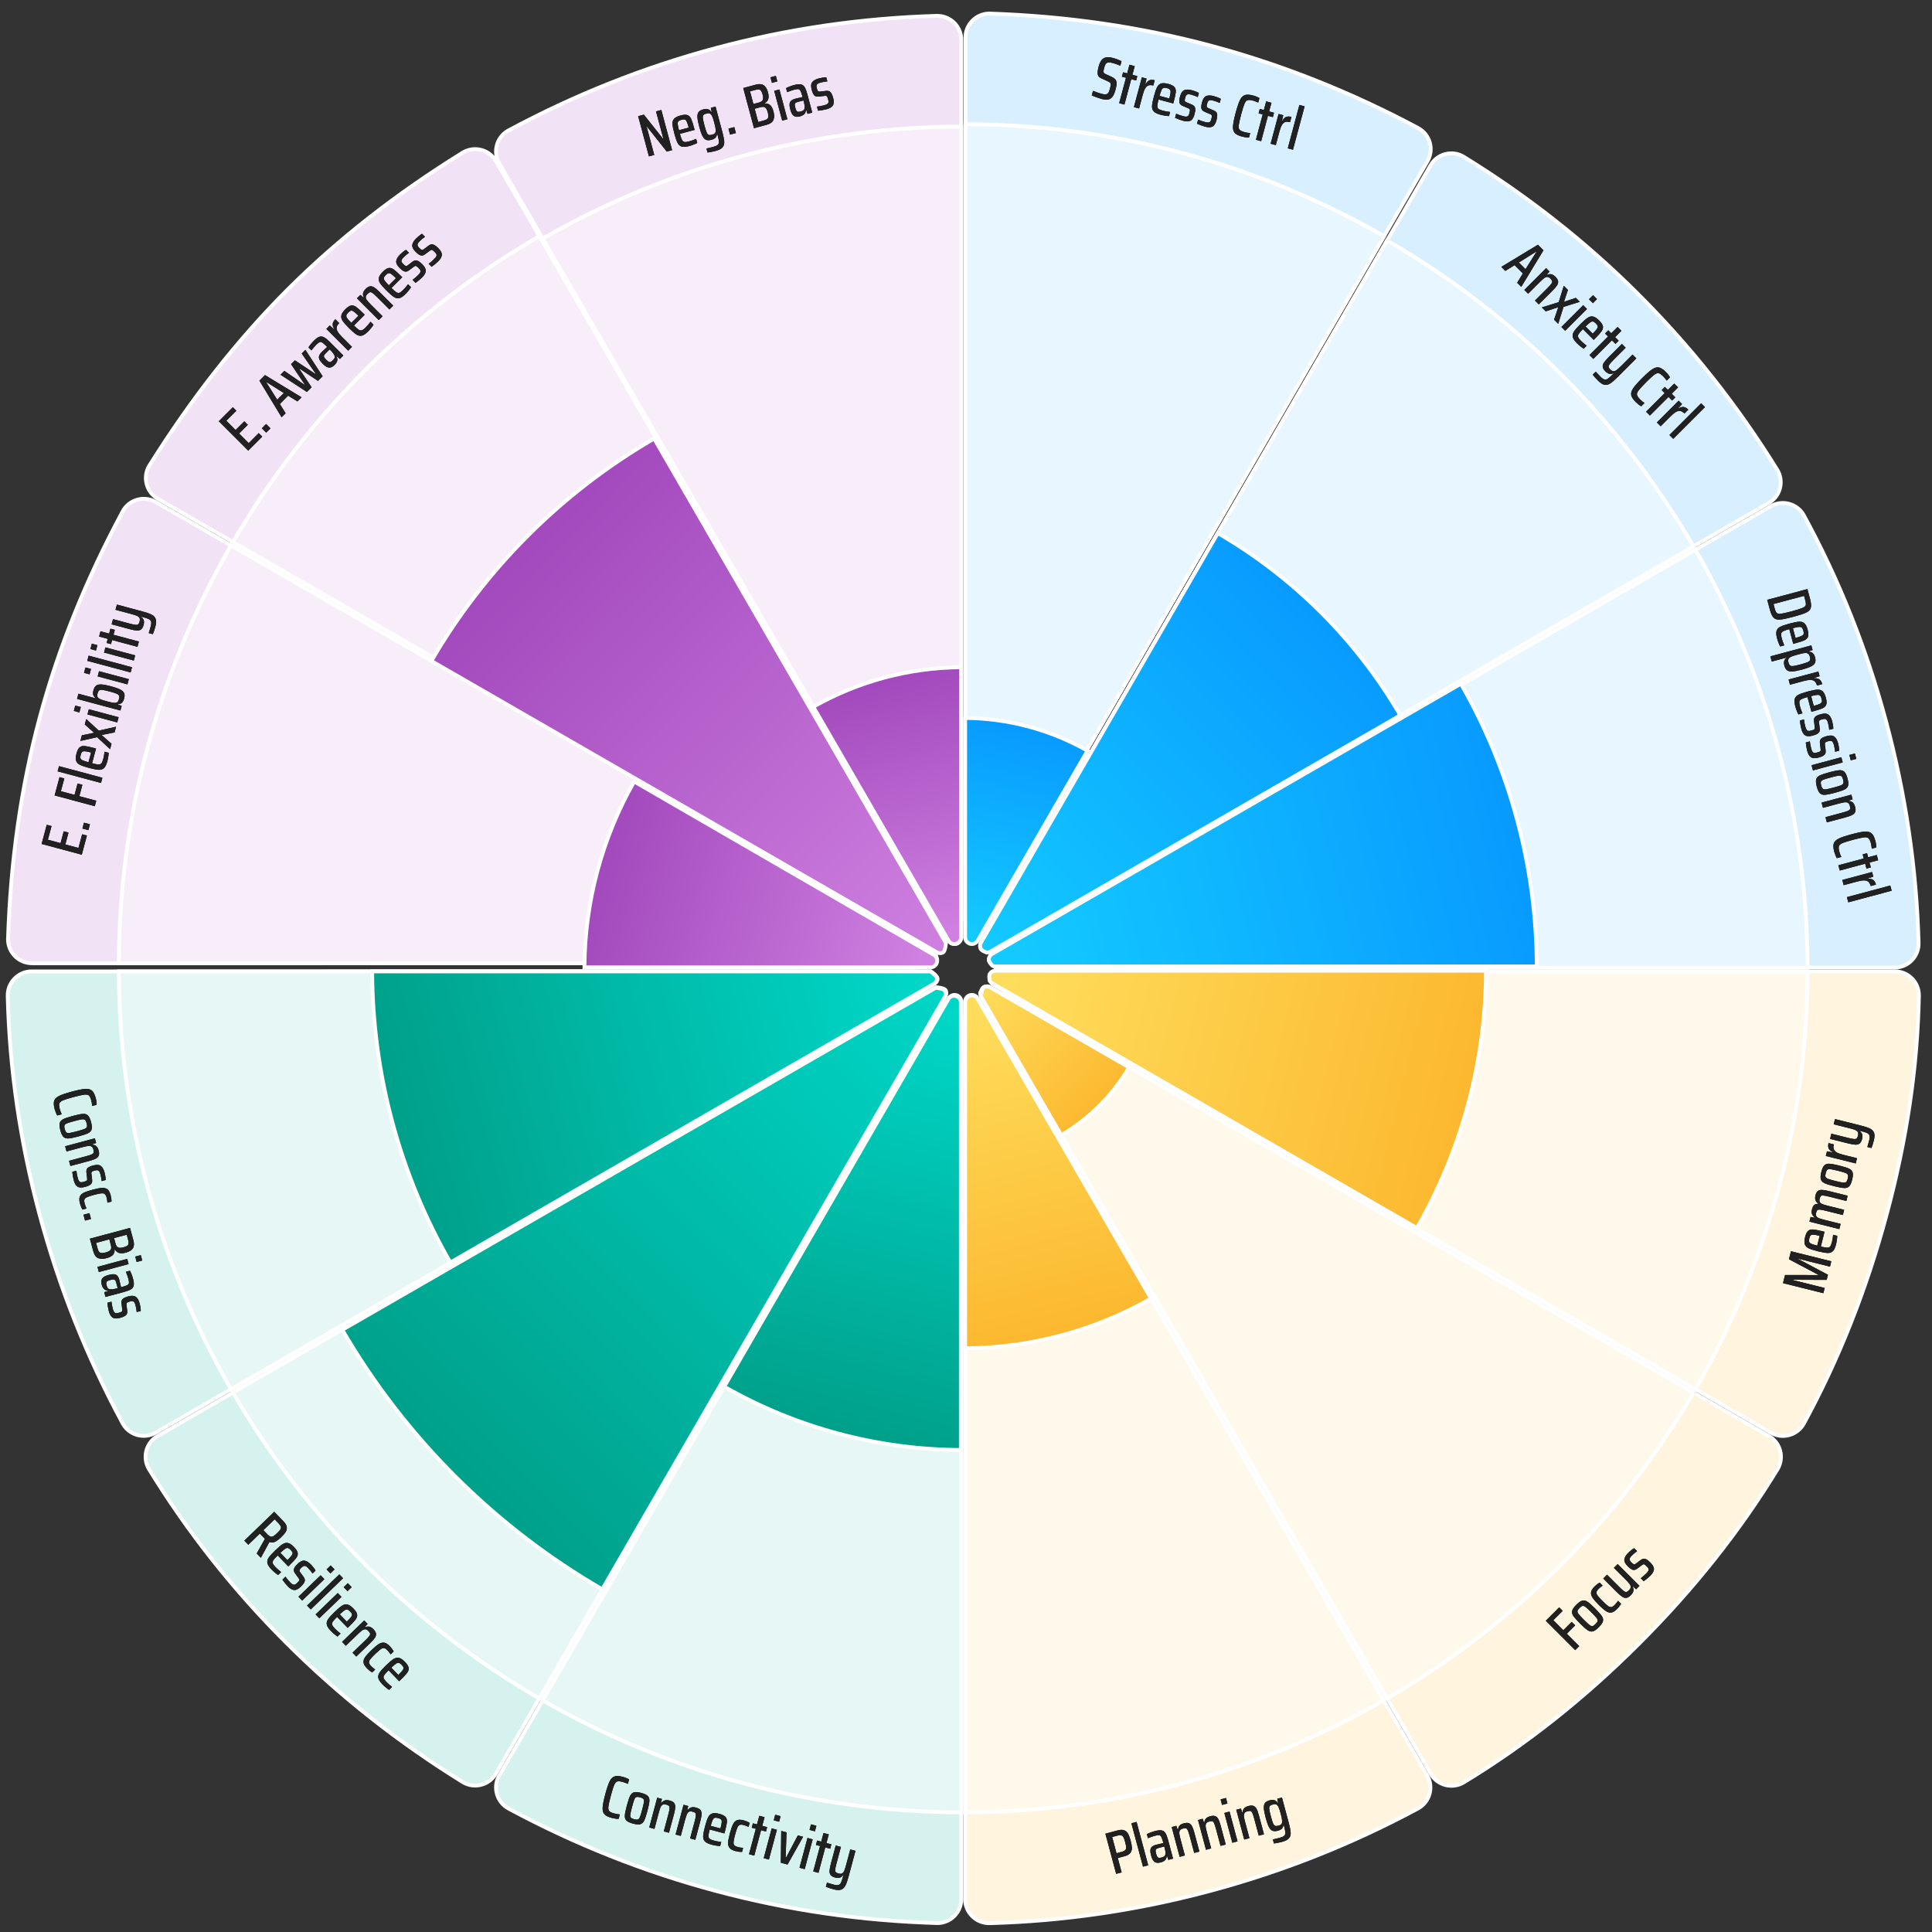
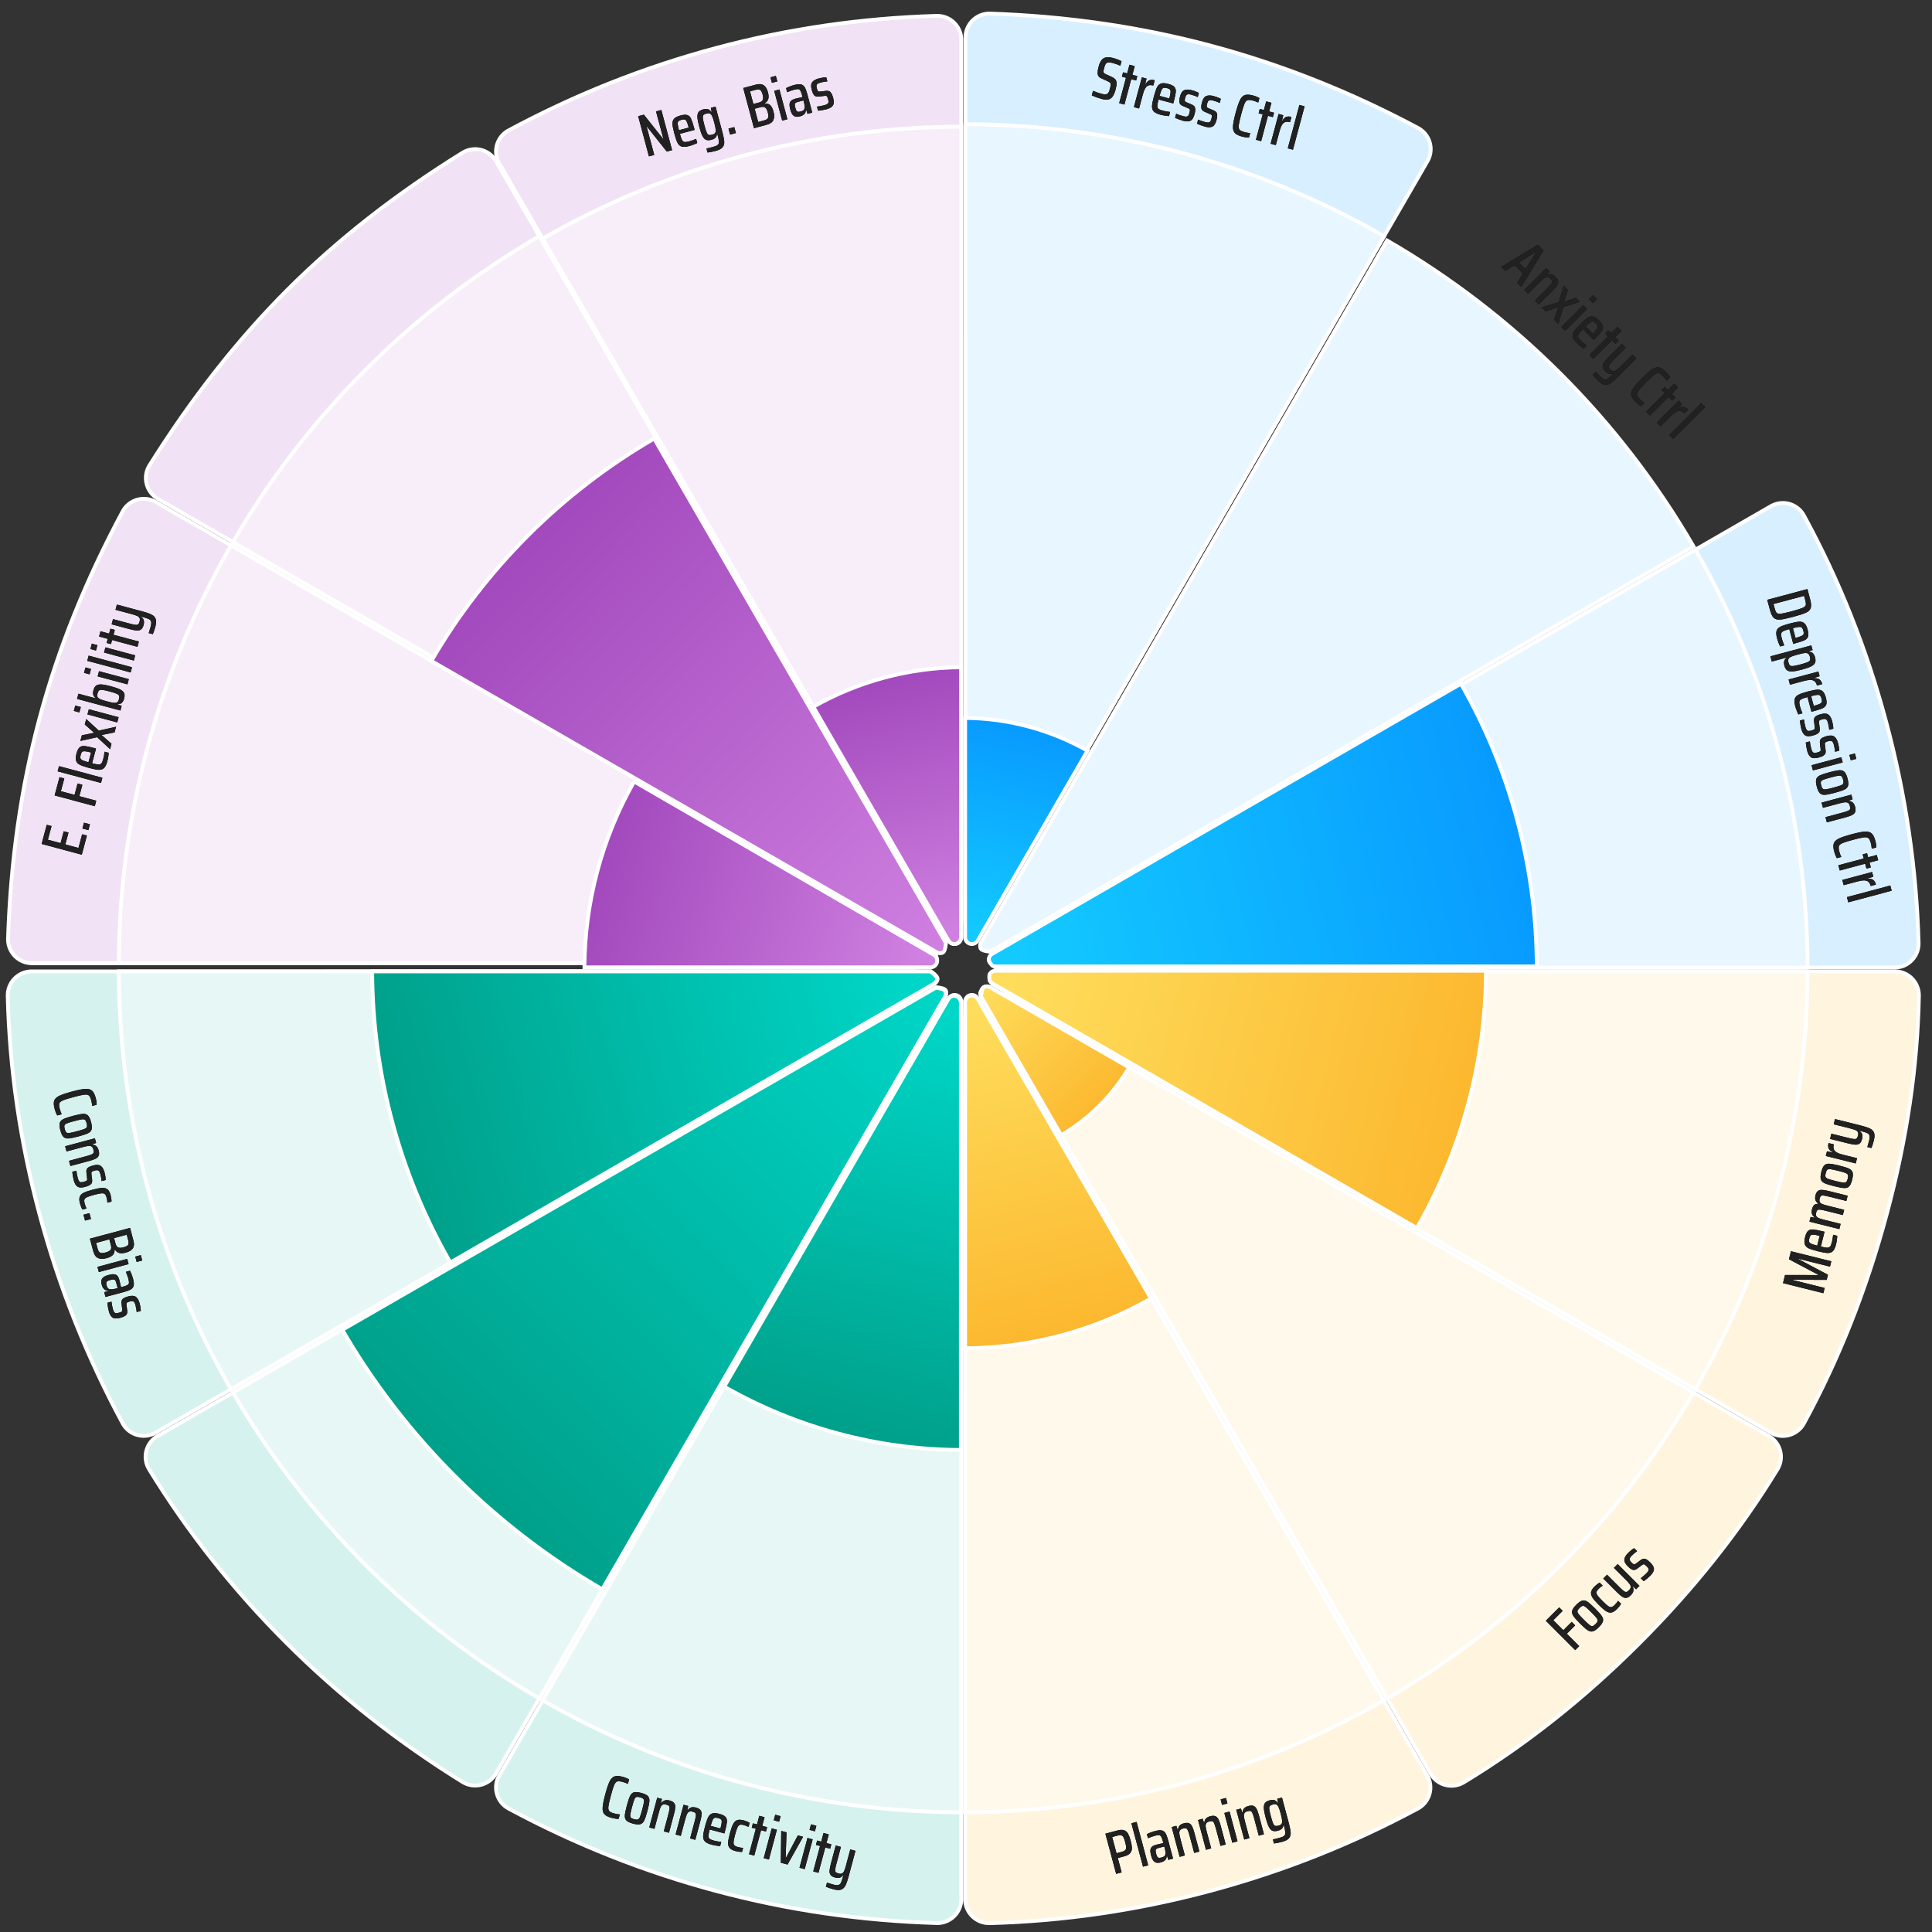
<svg xmlns="http://www.w3.org/2000/svg" xmlns:xlink="http://www.w3.org/1999/xlink" width="252px" height="252px" viewBox="0 0 252 252" version="1.1">
  <rect x="0" y="0" width="252" height="252" fill="#333333" stroke="none" />
  <title>BrainWheel_XL</title>
  <defs>
    <path d="M2.002,9.375 C2.149,9.375 2.308,9.365 2.479,9.344 C2.649,9.323 2.79,9.297 2.9,9.265 L2.9,9.265 L2.9,8.658 C2.695,8.705 2.446,8.729 2.151,8.729 C1.815,8.729 1.581,8.684 1.45,8.595 C1.318,8.506 1.233,8.324 1.194,8.051 C1.154,7.778 1.135,7.294 1.135,6.601 L1.135,6.377 C1.139,5.802 1.159,5.393 1.194,5.15 C1.233,4.877 1.318,4.696 1.45,4.606 C1.581,4.517 1.815,4.472 2.151,4.472 C2.362,4.472 2.606,4.496 2.885,4.543 L2.885,4.543 L2.885,3.944 C2.785,3.907 2.652,3.878 2.486,3.857 C2.321,3.836 2.159,3.826 2.002,3.826 C1.523,3.826 1.173,3.901 0.949,4.05 C0.726,4.2 0.576,4.463 0.5,4.839 C0.424,5.215 0.386,5.802 0.386,6.601 C0.386,7.405 0.424,7.995 0.5,8.37 C0.576,8.746 0.725,9.008 0.945,9.155 C1.166,9.302 1.518,9.375 2.002,9.375 Z M4.871,9.375 C5.302,9.375 5.613,9.319 5.805,9.206 C5.997,9.093 6.121,8.9 6.176,8.627 C6.231,8.353 6.258,7.912 6.258,7.302 C6.258,6.693 6.231,6.251 6.176,5.978 C6.121,5.705 5.997,5.511 5.805,5.398 C5.613,5.285 5.302,5.229 4.871,5.229 C4.44,5.229 4.129,5.285 3.937,5.398 C3.745,5.511 3.622,5.705 3.566,5.978 C3.511,6.251 3.484,6.693 3.484,7.302 C3.484,7.912 3.511,8.353 3.566,8.627 C3.622,8.9 3.745,9.093 3.937,9.206 C4.129,9.319 4.44,9.375 4.871,9.375 Z M4.871,8.784 C4.64,8.784 4.48,8.751 4.39,8.686 C4.301,8.62 4.244,8.494 4.221,8.307 C4.197,8.121 4.185,7.786 4.185,7.302 C4.185,6.819 4.197,6.484 4.221,6.297 C4.244,6.111 4.301,5.984 4.39,5.919 C4.48,5.853 4.64,5.82 4.871,5.82 C5.097,5.82 5.256,5.853 5.348,5.919 C5.44,5.984 5.498,6.112 5.521,6.301 C5.545,6.49 5.557,6.824 5.557,7.302 C5.557,7.78 5.545,8.114 5.521,8.303 C5.498,8.493 5.44,8.62 5.348,8.686 C5.256,8.751 5.097,8.784 4.871,8.784 Z M7.748,9.312 L7.748,7.215 C7.748,6.853 7.76,6.584 7.784,6.407 C7.807,6.231 7.865,6.096 7.957,6.001 C8.049,5.907 8.198,5.86 8.403,5.86 C8.592,5.86 8.726,5.883 8.805,5.931 C8.883,5.978 8.937,6.079 8.966,6.234 C8.995,6.389 9.01,6.648 9.01,7.011 L9.01,7.011 L9.01,9.312 L9.711,9.312 L9.711,6.75 C9.711,6.367 9.686,6.07 9.636,5.86 C9.586,5.649 9.49,5.492 9.349,5.387 C9.207,5.282 8.994,5.229 8.71,5.229 C8.447,5.229 8.24,5.279 8.087,5.379 C7.935,5.479 7.825,5.628 7.756,5.828 L7.756,5.828 L7.709,5.828 L7.677,5.292 L7.047,5.292 L7.047,9.312 L7.748,9.312 Z M11.619,9.375 C12.045,9.375 12.355,9.289 12.549,9.115 C12.744,8.942 12.841,8.627 12.841,8.169 C12.841,7.875 12.814,7.65 12.762,7.495 C12.709,7.34 12.634,7.23 12.537,7.164 C12.44,7.099 12.31,7.055 12.147,7.034 L12.147,7.034 L11.453,6.94 C11.348,6.924 11.273,6.903 11.229,6.876 C11.184,6.85 11.152,6.802 11.134,6.731 C11.116,6.66 11.106,6.545 11.106,6.388 C11.106,6.157 11.154,6.003 11.248,5.927 C11.343,5.85 11.509,5.812 11.745,5.812 C12.097,5.812 12.405,5.839 12.667,5.891 L12.667,5.891 L12.667,5.339 C12.557,5.308 12.408,5.282 12.222,5.26 C12.035,5.239 11.855,5.229 11.682,5.229 C11.262,5.229 10.945,5.312 10.732,5.477 C10.519,5.643 10.413,5.954 10.413,6.411 C10.413,6.785 10.457,7.051 10.547,7.212 C10.636,7.372 10.796,7.47 11.028,7.507 L11.028,7.507 L11.784,7.617 C11.9,7.633 11.981,7.653 12.029,7.677 C12.076,7.7 12.109,7.75 12.127,7.826 C12.146,7.903 12.155,8.027 12.155,8.201 C12.155,8.348 12.14,8.462 12.112,8.544 C12.083,8.625 12.021,8.687 11.926,8.729 C11.832,8.771 11.692,8.792 11.509,8.792 C11.156,8.792 10.823,8.768 10.507,8.721 L10.507,8.721 L10.507,9.273 C10.655,9.299 10.833,9.323 11.043,9.344 C11.254,9.365 11.445,9.375 11.619,9.375 Z M14.748,9.375 C15.053,9.375 15.34,9.339 15.608,9.265 L15.608,9.265 L15.608,8.713 C15.403,8.761 15.171,8.784 14.914,8.784 C14.683,8.784 14.515,8.749 14.409,8.678 C14.304,8.607 14.235,8.473 14.201,8.276 C14.166,8.079 14.149,7.754 14.149,7.302 C14.149,6.861 14.166,6.54 14.201,6.34 C14.235,6.141 14.303,6.004 14.406,5.931 C14.508,5.857 14.675,5.82 14.906,5.82 C15.153,5.82 15.379,5.844 15.584,5.891 L15.584,5.891 L15.584,5.339 C15.484,5.308 15.354,5.282 15.194,5.26 C15.034,5.239 14.88,5.229 14.733,5.229 C14.365,5.229 14.09,5.295 13.909,5.426 C13.728,5.557 13.605,5.768 13.542,6.057 C13.479,6.346 13.448,6.761 13.448,7.302 C13.448,7.843 13.475,8.255 13.53,8.536 C13.586,8.817 13.705,9.027 13.889,9.167 C14.073,9.306 14.36,9.375 14.748,9.375 Z M17.082,9.312 L17.082,8.508 L16.293,8.508 L16.293,9.312 L17.082,9.312 Z M21.212,9.312 C21.706,9.312 22.052,9.186 22.249,8.934 C22.446,8.682 22.545,8.33 22.545,7.878 C22.545,7.494 22.484,7.196 22.363,6.983 C22.242,6.77 22.027,6.629 21.717,6.561 L21.717,6.561 L21.717,6.53 C21.985,6.461 22.182,6.325 22.308,6.12 C22.434,5.915 22.497,5.626 22.497,5.253 C22.497,4.801 22.398,4.46 22.198,4.232 C21.998,4.003 21.678,3.889 21.236,3.889 L21.236,3.889 L19.525,3.889 L19.525,9.312 L21.212,9.312 Z M21.023,6.246 L20.266,6.246 L20.266,4.535 L21.023,4.535 C21.218,4.535 21.367,4.562 21.473,4.614 C21.578,4.667 21.65,4.753 21.689,4.874 C21.729,4.995 21.748,5.169 21.748,5.395 C21.748,5.705 21.692,5.924 21.579,6.053 C21.466,6.181 21.281,6.246 21.023,6.246 L21.023,6.246 Z M21.047,8.674 L20.266,8.674 L20.266,6.884 L21.047,6.884 C21.325,6.884 21.52,6.95 21.63,7.081 C21.741,7.213 21.796,7.447 21.796,7.783 C21.796,8.014 21.775,8.193 21.733,8.319 C21.691,8.445 21.616,8.536 21.508,8.591 C21.4,8.646 21.247,8.674 21.047,8.674 L21.047,8.674 Z M24.042,4.204 L24.042,3.455 L23.317,3.455 L23.317,4.204 L24.042,4.204 Z M24.035,9.312 L24.035,5.292 L23.333,5.292 L23.333,9.312 L24.035,9.312 Z M25.721,9.375 C25.942,9.375 26.137,9.336 26.305,9.257 C26.473,9.178 26.597,9.021 26.675,8.784 L26.675,8.784 L26.723,8.784 L26.754,9.312 L27.393,9.312 L27.393,6.79 C27.393,6.375 27.359,6.058 27.29,5.84 C27.222,5.622 27.093,5.465 26.904,5.371 C26.715,5.276 26.431,5.229 26.053,5.229 C25.648,5.229 25.27,5.268 24.917,5.347 L24.917,5.347 L24.917,5.891 C25.322,5.844 25.635,5.82 25.856,5.82 C26.113,5.82 26.296,5.839 26.403,5.875 C26.511,5.912 26.586,5.995 26.628,6.124 C26.67,6.252 26.691,6.469 26.691,6.774 L26.691,6.774 L26.691,7.026 C26.292,7.005 25.974,6.995 25.737,6.995 C25.474,6.995 25.271,7.033 25.126,7.109 C24.982,7.185 24.879,7.309 24.819,7.48 C24.758,7.65 24.728,7.888 24.728,8.193 C24.728,8.629 24.806,8.935 24.961,9.111 C25.116,9.287 25.369,9.375 25.721,9.375 Z M25.99,8.784 C25.827,8.784 25.706,8.767 25.627,8.733 C25.548,8.699 25.494,8.637 25.465,8.548 C25.436,8.458 25.422,8.322 25.422,8.138 C25.422,7.943 25.435,7.801 25.461,7.712 C25.488,7.623 25.536,7.562 25.607,7.531 C25.678,7.499 25.787,7.483 25.934,7.483 L25.934,7.483 L26.691,7.483 L26.691,7.728 C26.691,8.059 26.652,8.316 26.573,8.5 C26.52,8.616 26.447,8.692 26.352,8.729 C26.258,8.766 26.137,8.784 25.99,8.784 Z M29.3,9.375 C29.726,9.375 30.036,9.289 30.231,9.115 C30.425,8.942 30.522,8.627 30.522,8.169 C30.522,7.875 30.496,7.65 30.443,7.495 C30.391,7.34 30.316,7.23 30.219,7.164 C30.122,7.099 29.991,7.055 29.829,7.034 L29.829,7.034 L29.135,6.94 C29.03,6.924 28.955,6.903 28.91,6.876 C28.865,6.85 28.834,6.802 28.816,6.731 C28.797,6.66 28.788,6.545 28.788,6.388 C28.788,6.157 28.835,6.003 28.93,5.927 C29.024,5.85 29.19,5.812 29.426,5.812 C29.779,5.812 30.086,5.839 30.349,5.891 L30.349,5.891 L30.349,5.339 C30.238,5.308 30.09,5.282 29.903,5.26 C29.717,5.239 29.537,5.229 29.363,5.229 C28.943,5.229 28.626,5.312 28.414,5.477 C28.201,5.643 28.094,5.954 28.094,6.411 C28.094,6.785 28.139,7.051 28.228,7.212 C28.318,7.372 28.478,7.47 28.709,7.507 L28.709,7.507 L29.466,7.617 C29.582,7.633 29.663,7.653 29.71,7.677 C29.758,7.7 29.79,7.75 29.809,7.826 C29.827,7.903 29.836,8.027 29.836,8.201 C29.836,8.348 29.822,8.462 29.793,8.544 C29.764,8.625 29.702,8.687 29.608,8.729 C29.513,8.771 29.374,8.792 29.19,8.792 C28.838,8.792 28.504,8.768 28.189,8.721 L28.189,8.721 L28.189,9.273 C28.336,9.299 28.515,9.323 28.725,9.344 C28.935,9.365 29.127,9.375 29.3,9.375 Z" id="path-1" />
-     <path d="M1.34,9.725 L1.34,7.628 L2.294,7.628 L2.925,9.725 L3.705,9.725 L2.996,7.486 C3.243,7.376 3.407,7.193 3.489,6.938 C3.57,6.683 3.611,6.359 3.611,5.965 C3.611,5.586 3.582,5.281 3.524,5.05 C3.466,4.819 3.343,4.636 3.154,4.502 C2.964,4.368 2.683,4.301 2.31,4.301 L2.31,4.301 L0.599,4.301 L0.599,9.725 L1.34,9.725 Z M2.121,6.989 L1.34,6.989 L1.34,4.948 L2.129,4.948 C2.355,4.948 2.519,4.981 2.621,5.046 C2.724,5.112 2.79,5.213 2.819,5.35 C2.847,5.486 2.862,5.691 2.862,5.965 C2.862,6.233 2.846,6.436 2.815,6.576 C2.783,6.715 2.715,6.819 2.61,6.887 C2.505,6.955 2.342,6.989 2.121,6.989 L2.121,6.989 Z M5.755,9.788 C5.955,9.788 6.161,9.776 6.374,9.752 C6.587,9.729 6.756,9.701 6.882,9.67 L6.882,9.67 L6.882,9.118 C6.514,9.17 6.186,9.197 5.897,9.197 C5.613,9.197 5.412,9.166 5.294,9.106 C5.176,9.046 5.098,8.933 5.061,8.767 C5.024,8.601 5.006,8.324 5.006,7.935 L5.006,7.935 L6.993,7.935 L6.993,7.715 C6.993,7.121 6.97,6.69 6.926,6.422 C6.881,6.154 6.769,5.957 6.591,5.831 C6.412,5.704 6.118,5.641 5.708,5.641 C5.277,5.641 4.964,5.708 4.77,5.842 C4.575,5.976 4.45,6.181 4.395,6.457 C4.34,6.733 4.312,7.155 4.312,7.722 C4.312,8.295 4.343,8.72 4.403,8.996 C4.463,9.271 4.595,9.473 4.797,9.599 C4.999,9.725 5.319,9.788 5.755,9.788 Z M6.322,7.447 L5.006,7.447 C5.011,7.068 5.028,6.798 5.057,6.635 C5.086,6.472 5.147,6.361 5.239,6.304 C5.331,6.246 5.482,6.217 5.692,6.217 C5.876,6.217 6.01,6.242 6.094,6.292 C6.178,6.342 6.237,6.447 6.271,6.607 C6.305,6.767 6.322,7.026 6.322,7.384 L6.322,7.384 L6.322,7.447 Z M8.814,9.788 C9.239,9.788 9.549,9.701 9.744,9.528 C9.938,9.354 10.035,9.039 10.035,8.582 C10.035,8.287 10.009,8.063 9.957,7.908 C9.904,7.753 9.829,7.642 9.732,7.577 C9.635,7.511 9.505,7.468 9.342,7.447 L9.342,7.447 L8.648,7.352 C8.543,7.336 8.468,7.315 8.423,7.289 C8.379,7.263 8.347,7.214 8.329,7.143 C8.31,7.072 8.301,6.958 8.301,6.8 C8.301,6.569 8.348,6.415 8.443,6.339 C8.538,6.263 8.703,6.225 8.94,6.225 C9.292,6.225 9.599,6.251 9.862,6.304 L9.862,6.304 L9.862,5.752 C9.752,5.72 9.603,5.694 9.417,5.673 C9.23,5.652 9.05,5.641 8.877,5.641 C8.456,5.641 8.14,5.724 7.927,5.89 C7.714,6.055 7.607,6.367 7.607,6.824 C7.607,7.197 7.652,7.464 7.741,7.624 C7.831,7.784 7.991,7.883 8.222,7.92 L8.222,7.92 L8.979,8.03 C9.095,8.046 9.176,8.065 9.223,8.089 C9.271,8.113 9.304,8.163 9.322,8.239 C9.34,8.315 9.35,8.44 9.35,8.613 C9.35,8.76 9.335,8.875 9.306,8.956 C9.277,9.038 9.216,9.099 9.121,9.141 C9.026,9.183 8.887,9.204 8.703,9.204 C8.351,9.204 8.017,9.181 7.702,9.134 L7.702,9.134 L7.702,9.685 C7.849,9.712 8.028,9.735 8.238,9.756 C8.448,9.777 8.64,9.788 8.814,9.788 Z M11.47,4.617 L11.47,3.868 L10.745,3.868 L10.745,4.617 L11.47,4.617 Z M11.462,9.725 L11.462,5.704 L10.761,5.704 L10.761,9.725 L11.462,9.725 Z M13.07,9.725 L13.07,3.868 L12.369,3.868 L12.369,9.725 L13.07,9.725 Z M14.686,4.617 L14.686,3.868 L13.961,3.868 L13.961,4.617 L14.686,4.617 Z M14.678,9.725 L14.678,5.704 L13.977,5.704 L13.977,9.725 L14.678,9.725 Z M16.909,9.788 C17.109,9.788 17.315,9.776 17.528,9.752 C17.741,9.729 17.91,9.701 18.037,9.67 L18.037,9.67 L18.037,9.118 C17.669,9.17 17.34,9.197 17.051,9.197 C16.767,9.197 16.566,9.166 16.448,9.106 C16.33,9.046 16.252,8.933 16.216,8.767 C16.179,8.601 16.16,8.324 16.16,7.935 L16.16,7.935 L18.147,7.935 L18.147,7.715 C18.147,7.121 18.125,6.69 18.08,6.422 C18.035,6.154 17.924,5.957 17.745,5.831 C17.566,5.704 17.272,5.641 16.862,5.641 C16.431,5.641 16.118,5.708 15.924,5.842 C15.729,5.976 15.605,6.181 15.55,6.457 C15.494,6.733 15.467,7.155 15.467,7.722 C15.467,8.295 15.497,8.72 15.557,8.996 C15.618,9.271 15.749,9.473 15.952,9.599 C16.154,9.725 16.473,9.788 16.909,9.788 Z M17.477,7.447 L16.16,7.447 C16.166,7.068 16.183,6.798 16.212,6.635 C16.241,6.472 16.301,6.361 16.393,6.304 C16.485,6.246 16.636,6.217 16.846,6.217 C17.03,6.217 17.164,6.242 17.248,6.292 C17.332,6.342 17.391,6.447 17.426,6.607 C17.46,6.767 17.477,7.026 17.477,7.384 L17.477,7.384 L17.477,7.447 Z M19.653,9.725 L19.653,7.628 C19.653,7.265 19.664,6.996 19.688,6.82 C19.712,6.644 19.77,6.509 19.861,6.414 C19.953,6.319 20.102,6.272 20.307,6.272 C20.496,6.272 20.63,6.296 20.709,6.343 C20.788,6.39 20.842,6.491 20.871,6.646 C20.899,6.801 20.914,7.06 20.914,7.423 L20.914,7.423 L20.914,9.725 L21.615,9.725 L21.615,7.163 C21.615,6.779 21.59,6.482 21.541,6.272 C21.491,6.062 21.395,5.904 21.253,5.799 C21.111,5.694 20.898,5.641 20.614,5.641 C20.352,5.641 20.144,5.691 19.992,5.791 C19.839,5.891 19.729,6.041 19.66,6.24 L19.66,6.24 L19.613,6.24 L19.582,5.704 L18.951,5.704 L18.951,9.725 L19.653,9.725 Z M23.689,9.788 C23.993,9.788 24.28,9.751 24.548,9.677 L24.548,9.677 L24.548,9.126 C24.343,9.173 24.112,9.197 23.854,9.197 C23.623,9.197 23.455,9.161 23.35,9.09 C23.245,9.019 23.175,8.885 23.141,8.688 C23.107,8.491 23.09,8.167 23.09,7.715 C23.09,7.273 23.107,6.953 23.141,6.753 C23.175,6.553 23.243,6.417 23.346,6.343 C23.448,6.269 23.615,6.233 23.846,6.233 C24.093,6.233 24.319,6.256 24.524,6.304 L24.524,6.304 L24.524,5.752 C24.424,5.72 24.294,5.694 24.134,5.673 C23.974,5.652 23.82,5.641 23.673,5.641 C23.305,5.641 23.03,5.707 22.849,5.838 C22.668,5.97 22.546,6.18 22.483,6.469 C22.42,6.758 22.388,7.173 22.388,7.715 C22.388,8.256 22.416,8.667 22.471,8.948 C22.526,9.229 22.645,9.44 22.829,9.579 C23.013,9.718 23.3,9.788 23.689,9.788 Z M26.582,9.788 C26.781,9.788 26.988,9.776 27.201,9.752 C27.413,9.729 27.583,9.701 27.709,9.67 L27.709,9.67 L27.709,9.118 C27.341,9.17 27.013,9.197 26.724,9.197 C26.44,9.197 26.239,9.166 26.121,9.106 C26.002,9.046 25.925,8.933 25.888,8.767 C25.851,8.601 25.833,8.324 25.833,7.935 L25.833,7.935 L27.819,7.935 L27.819,7.715 C27.819,7.121 27.797,6.69 27.752,6.422 C27.708,6.154 27.596,5.957 27.417,5.831 C27.239,5.704 26.944,5.641 26.534,5.641 C26.103,5.641 25.791,5.708 25.596,5.842 C25.402,5.976 25.277,6.181 25.222,6.457 C25.167,6.733 25.139,7.155 25.139,7.722 C25.139,8.295 25.169,8.72 25.23,8.996 C25.29,9.271 25.422,9.473 25.624,9.599 C25.826,9.725 26.146,9.788 26.582,9.788 Z M27.149,7.447 L25.833,7.447 C25.838,7.068 25.855,6.798 25.884,6.635 C25.913,6.472 25.973,6.361 26.065,6.304 C26.157,6.246 26.308,6.217 26.519,6.217 C26.703,6.217 26.837,6.242 26.921,6.292 C27.005,6.342 27.064,6.447 27.098,6.607 C27.132,6.767 27.149,7.026 27.149,7.384 L27.149,7.384 L27.149,7.447 Z" id="path-2" />
    <path d="M2.903,9.797 C3.05,9.797 3.209,9.787 3.38,9.766 C3.551,9.745 3.691,9.719 3.802,9.687 L3.802,9.687 L3.802,9.08 C3.597,9.127 3.347,9.151 3.053,9.151 C2.717,9.151 2.483,9.106 2.351,9.017 C2.22,8.928 2.135,8.746 2.095,8.473 C2.056,8.2 2.036,7.716 2.036,7.023 L2.037,6.799 C2.041,6.224 2.06,5.815 2.095,5.572 C2.135,5.299 2.22,5.118 2.351,5.028 C2.483,4.939 2.717,4.894 3.053,4.894 C3.263,4.894 3.508,4.918 3.786,4.965 L3.786,4.965 L3.786,4.366 C3.686,4.329 3.554,4.3 3.388,4.279 C3.222,4.258 3.061,4.248 2.903,4.248 C2.425,4.248 2.074,4.323 1.851,4.472 C1.627,4.622 1.478,4.885 1.401,5.261 C1.325,5.637 1.287,6.224 1.287,7.023 C1.287,7.827 1.325,8.417 1.401,8.792 C1.478,9.168 1.626,9.43 1.847,9.577 C2.068,9.724 2.42,9.797 2.903,9.797 Z M5.773,9.797 C6.204,9.797 6.515,9.741 6.707,9.628 C6.899,9.515 7.022,9.322 7.077,9.049 C7.132,8.775 7.16,8.334 7.16,7.724 C7.16,7.115 7.132,6.673 7.077,6.4 C7.022,6.127 6.899,5.933 6.707,5.82 C6.515,5.707 6.204,5.651 5.773,5.651 C5.342,5.651 5.03,5.707 4.838,5.82 C4.647,5.933 4.523,6.127 4.468,6.4 C4.413,6.673 4.385,7.115 4.385,7.724 C4.385,8.334 4.413,8.775 4.468,9.049 C4.523,9.322 4.647,9.515 4.838,9.628 C5.03,9.741 5.342,9.797 5.773,9.797 Z M5.773,9.206 C5.541,9.206 5.381,9.173 5.292,9.108 C5.202,9.042 5.146,8.916 5.122,8.729 C5.099,8.543 5.087,8.208 5.087,7.724 C5.087,7.241 5.099,6.906 5.122,6.719 C5.146,6.533 5.202,6.406 5.292,6.341 C5.381,6.275 5.541,6.242 5.773,6.242 C5.999,6.242 6.158,6.275 6.25,6.341 C6.341,6.406 6.399,6.534 6.423,6.723 C6.447,6.912 6.458,7.246 6.458,7.724 C6.458,8.202 6.447,8.536 6.423,8.725 C6.399,8.915 6.341,9.042 6.25,9.108 C6.158,9.173 5.999,9.206 5.773,9.206 Z M8.65,9.734 L8.65,7.637 C8.65,7.275 8.662,7.006 8.685,6.829 C8.709,6.653 8.767,6.518 8.859,6.423 C8.951,6.329 9.099,6.282 9.304,6.282 C9.493,6.282 9.627,6.305 9.706,6.353 C9.785,6.4 9.839,6.501 9.868,6.656 C9.897,6.811 9.911,7.07 9.911,7.433 L9.911,7.433 L9.911,9.734 L10.613,9.734 L10.613,7.172 C10.613,6.789 10.588,6.492 10.538,6.282 C10.488,6.071 10.392,5.914 10.25,5.809 C10.108,5.704 9.895,5.651 9.612,5.651 C9.349,5.651 9.141,5.701 8.989,5.801 C8.836,5.901 8.726,6.05 8.658,6.25 L8.658,6.25 L8.61,6.25 L8.579,5.714 L7.948,5.714 L7.948,9.734 L8.65,9.734 Z M12.205,9.734 L12.205,7.637 C12.205,7.275 12.217,7.006 12.241,6.829 C12.264,6.653 12.322,6.518 12.414,6.423 C12.506,6.329 12.654,6.282 12.859,6.282 C13.049,6.282 13.183,6.305 13.261,6.353 C13.34,6.4 13.394,6.501 13.423,6.656 C13.452,6.811 13.466,7.07 13.466,7.433 L13.466,7.433 L13.466,9.734 L14.168,9.734 L14.168,7.172 C14.168,6.789 14.143,6.492 14.093,6.282 C14.043,6.071 13.947,5.914 13.805,5.809 C13.663,5.704 13.451,5.651 13.167,5.651 C12.904,5.651 12.696,5.701 12.544,5.801 C12.392,5.901 12.281,6.05 12.213,6.25 L12.213,6.25 L12.166,6.25 L12.134,5.714 L11.504,5.714 L11.504,9.734 L12.205,9.734 Z M16.383,9.797 C16.583,9.797 16.789,9.786 17.002,9.762 C17.215,9.738 17.384,9.711 17.51,9.679 L17.51,9.679 L17.51,9.127 C17.142,9.18 16.814,9.206 16.525,9.206 C16.241,9.206 16.04,9.176 15.922,9.116 C15.804,9.055 15.726,8.942 15.689,8.777 C15.653,8.611 15.634,8.334 15.634,7.945 L15.634,7.945 L17.621,7.945 L17.621,7.724 C17.621,7.13 17.598,6.699 17.554,6.431 C17.509,6.163 17.397,5.966 17.219,5.84 C17.04,5.714 16.746,5.651 16.336,5.651 C15.905,5.651 15.592,5.718 15.398,5.852 C15.203,5.986 15.078,6.191 15.023,6.467 C14.968,6.743 14.94,7.164 14.94,7.732 C14.94,8.305 14.971,8.729 15.031,9.005 C15.092,9.281 15.223,9.482 15.425,9.608 C15.628,9.734 15.947,9.797 16.383,9.797 Z M16.951,7.456 L15.634,7.456 C15.639,7.078 15.657,6.807 15.685,6.644 C15.714,6.481 15.775,6.371 15.867,6.313 C15.959,6.255 16.11,6.226 16.32,6.226 C16.504,6.226 16.638,6.251 16.722,6.301 C16.806,6.351 16.865,6.456 16.899,6.617 C16.934,6.777 16.951,7.036 16.951,7.393 L16.951,7.393 L16.951,7.456 Z M19.607,9.797 C19.912,9.797 20.198,9.761 20.466,9.687 L20.466,9.687 L20.466,9.135 C20.261,9.183 20.03,9.206 19.773,9.206 C19.541,9.206 19.373,9.171 19.268,9.1 C19.163,9.029 19.093,8.895 19.059,8.698 C19.025,8.501 19.008,8.176 19.008,7.724 C19.008,7.283 19.025,6.962 19.059,6.762 C19.093,6.563 19.162,6.426 19.264,6.353 C19.367,6.279 19.534,6.242 19.765,6.242 C20.012,6.242 20.238,6.266 20.443,6.313 L20.443,6.313 L20.443,5.761 C20.343,5.73 20.213,5.704 20.053,5.682 C19.892,5.661 19.739,5.651 19.591,5.651 C19.224,5.651 18.949,5.717 18.768,5.848 C18.586,5.979 18.464,6.19 18.401,6.479 C18.338,6.768 18.306,7.183 18.306,7.724 C18.306,8.265 18.334,8.677 18.389,8.958 C18.444,9.239 18.564,9.449 18.748,9.588 C18.932,9.728 19.218,9.797 19.607,9.797 Z M22.13,9.734 L22.13,6.305 L22.792,6.305 L22.792,5.714 L22.13,5.714 L22.13,4.547 L21.42,4.547 L21.42,5.714 L20.868,5.714 L20.868,6.305 L21.42,6.305 L21.42,9.734 L22.13,9.734 Z M24.116,4.626 L24.116,3.877 L23.391,3.877 L23.391,4.626 L24.116,4.626 Z M24.108,9.734 L24.108,5.714 L23.407,5.714 L23.407,9.734 L24.108,9.734 Z M26.623,9.734 L27.648,5.714 L26.938,5.714 L26.205,8.922 L26.15,8.922 L25.409,5.714 L24.692,5.714 L25.716,9.734 L26.623,9.734 Z M28.948,4.626 L28.948,3.877 L28.223,3.877 L28.223,4.626 L28.948,4.626 Z M28.941,9.734 L28.941,5.714 L28.239,5.714 L28.239,9.734 L28.941,9.734 Z M30.801,9.734 L30.801,6.305 L31.463,6.305 L31.463,5.714 L30.801,5.714 L30.801,4.547 L30.092,4.547 L30.092,5.714 L29.54,5.714 L29.54,6.305 L30.092,6.305 L30.092,9.734 L30.801,9.734 Z M33.253,11.303 C33.684,11.303 34.003,11.233 34.21,11.094 C34.418,10.955 34.555,10.742 34.62,10.456 C34.686,10.169 34.719,9.75 34.719,9.198 L34.719,9.198 L34.719,5.714 L34.017,5.714 L34.017,7.795 C34.017,8.152 34.005,8.419 33.982,8.595 C33.958,8.771 33.9,8.907 33.808,9.001 C33.716,9.096 33.565,9.143 33.355,9.143 C33.171,9.143 33.04,9.119 32.961,9.072 C32.882,9.025 32.828,8.924 32.799,8.769 C32.77,8.614 32.756,8.355 32.756,7.992 L32.756,7.992 L32.756,5.714 L32.054,5.714 L32.054,8.11 C32.054,8.536 32.077,8.862 32.121,9.088 C32.166,9.314 32.259,9.483 32.401,9.596 C32.543,9.709 32.759,9.766 33.048,9.766 C33.31,9.766 33.514,9.719 33.659,9.624 C33.803,9.529 33.907,9.393 33.97,9.214 L33.97,9.214 L34.017,9.214 L34.017,9.411 C34.017,9.784 34,10.056 33.966,10.227 C33.932,10.398 33.85,10.521 33.722,10.598 C33.593,10.674 33.387,10.712 33.103,10.712 C32.751,10.712 32.451,10.704 32.204,10.688 L32.204,10.688 L32.204,11.24 C32.498,11.282 32.848,11.303 33.253,11.303 Z" id="path-3" />
    <path d="M1.897,9.209 L1.897,7.27 L2.812,7.27 C3.185,7.27 3.465,7.196 3.651,7.049 C3.838,6.902 3.96,6.707 4.018,6.466 C4.075,6.224 4.104,5.911 4.104,5.528 C4.104,5.133 4.075,4.815 4.018,4.574 C3.96,4.332 3.838,4.14 3.651,3.998 C3.465,3.856 3.187,3.785 2.819,3.785 L2.819,3.785 L1.156,3.785 L1.156,9.209 L1.897,9.209 Z M2.622,6.623 L1.897,6.623 L1.897,4.432 L2.622,4.432 C2.848,4.432 3.013,4.467 3.115,4.538 C3.218,4.609 3.285,4.717 3.316,4.861 C3.348,5.006 3.363,5.228 3.363,5.528 C3.363,5.822 3.348,6.043 3.316,6.19 C3.285,6.337 3.216,6.446 3.111,6.517 C3.006,6.588 2.843,6.623 2.622,6.623 L2.622,6.623 Z M5.484,9.209 L5.484,3.352 L4.782,3.352 L4.782,9.209 L5.484,9.209 Z M7.171,9.272 C7.392,9.272 7.586,9.233 7.754,9.154 C7.922,9.075 8.046,8.917 8.125,8.681 L8.125,8.681 L8.172,8.681 L8.203,9.209 L8.842,9.209 L8.842,6.686 C8.842,6.271 8.808,5.955 8.74,5.736 C8.671,5.518 8.542,5.362 8.353,5.267 C8.164,5.173 7.88,5.126 7.502,5.126 C7.097,5.126 6.719,5.165 6.367,5.244 L6.367,5.244 L6.367,5.788 C6.771,5.74 7.084,5.717 7.305,5.717 C7.562,5.717 7.745,5.735 7.853,5.772 C7.96,5.809 8.035,5.891 8.077,6.02 C8.119,6.149 8.14,6.366 8.14,6.671 L8.14,6.671 L8.14,6.923 C7.741,6.902 7.423,6.891 7.187,6.891 C6.924,6.891 6.72,6.929 6.576,7.006 C6.431,7.082 6.329,7.205 6.268,7.376 C6.208,7.547 6.178,7.785 6.178,8.09 C6.178,8.526 6.255,8.832 6.41,9.008 C6.565,9.184 6.819,9.272 7.171,9.272 Z M7.439,8.681 C7.276,8.681 7.155,8.664 7.076,8.629 C6.997,8.595 6.944,8.534 6.915,8.444 C6.886,8.355 6.871,8.218 6.871,8.034 C6.871,7.84 6.884,7.698 6.911,7.609 C6.937,7.519 6.986,7.459 7.057,7.427 C7.127,7.396 7.237,7.38 7.384,7.38 L7.384,7.38 L8.14,7.38 L8.14,7.624 C8.14,7.956 8.101,8.213 8.022,8.397 C7.97,8.513 7.896,8.589 7.801,8.626 C7.707,8.662 7.586,8.681 7.439,8.681 Z M10.434,9.209 L10.434,7.112 C10.434,6.749 10.446,6.48 10.47,6.304 C10.493,6.128 10.551,5.993 10.643,5.898 C10.735,5.803 10.884,5.756 11.089,5.756 C11.278,5.756 11.412,5.78 11.491,5.827 C11.57,5.874 11.623,5.976 11.652,6.131 C11.681,6.286 11.696,6.544 11.696,6.907 L11.696,6.907 L11.696,9.209 L12.397,9.209 L12.397,6.647 C12.397,6.263 12.372,5.966 12.322,5.756 C12.272,5.546 12.177,5.388 12.035,5.283 C11.893,5.178 11.68,5.126 11.396,5.126 C11.133,5.126 10.926,5.175 10.773,5.275 C10.621,5.375 10.511,5.525 10.442,5.725 L10.442,5.725 L10.395,5.725 L10.363,5.189 L9.733,5.189 L9.733,9.209 L10.434,9.209 Z M13.99,9.209 L13.99,7.112 C13.99,6.749 14.001,6.48 14.025,6.304 C14.049,6.128 14.107,5.993 14.198,5.898 C14.29,5.803 14.439,5.756 14.644,5.756 C14.833,5.756 14.967,5.78 15.046,5.827 C15.125,5.874 15.179,5.976 15.208,6.131 C15.236,6.286 15.251,6.544 15.251,6.907 L15.251,6.907 L15.251,9.209 L15.952,9.209 L15.952,6.647 C15.952,6.263 15.927,5.966 15.878,5.756 C15.828,5.546 15.732,5.388 15.59,5.283 C15.448,5.178 15.235,5.126 14.951,5.126 C14.689,5.126 14.481,5.175 14.329,5.275 C14.176,5.375 14.066,5.525 13.997,5.725 L13.997,5.725 L13.95,5.725 L13.919,5.189 L13.288,5.189 L13.288,9.209 L13.99,9.209 Z M17.553,4.101 L17.553,3.352 L16.827,3.352 L16.827,4.101 L17.553,4.101 Z M17.545,9.209 L17.545,5.189 L16.843,5.189 L16.843,9.209 L17.545,9.209 Z M19.153,9.209 L19.153,7.112 C19.153,6.749 19.165,6.48 19.188,6.304 C19.212,6.128 19.27,5.993 19.362,5.898 C19.454,5.803 19.602,5.756 19.807,5.756 C19.996,5.756 20.13,5.78 20.209,5.827 C20.288,5.874 20.342,5.976 20.371,6.131 C20.4,6.286 20.414,6.544 20.414,6.907 L20.414,6.907 L20.414,9.209 L21.116,9.209 L21.116,6.647 C21.116,6.263 21.091,5.966 21.041,5.756 C20.991,5.546 20.895,5.388 20.753,5.283 C20.611,5.178 20.398,5.126 20.115,5.126 C19.852,5.126 19.644,5.175 19.492,5.275 C19.339,5.375 19.229,5.525 19.161,5.725 L19.161,5.725 L19.114,5.725 L19.082,5.189 L18.451,5.189 L18.451,9.209 L19.153,9.209 Z M23.126,10.778 C23.573,10.778 23.902,10.708 24.115,10.569 C24.328,10.429 24.466,10.217 24.529,9.93 C24.592,9.644 24.624,9.217 24.624,8.649 L24.624,8.649 L24.624,5.189 L23.985,5.189 L23.954,5.725 L23.906,5.725 C23.833,5.493 23.716,5.336 23.556,5.252 C23.395,5.168 23.205,5.126 22.984,5.126 C22.69,5.126 22.465,5.183 22.31,5.299 C22.155,5.415 22.046,5.618 21.983,5.91 C21.92,6.202 21.888,6.629 21.888,7.191 C21.888,7.743 21.92,8.163 21.983,8.452 C22.046,8.741 22.155,8.943 22.31,9.059 C22.465,9.175 22.69,9.233 22.984,9.233 C23.215,9.233 23.404,9.193 23.552,9.114 C23.699,9.035 23.807,8.899 23.875,8.704 L23.875,8.704 L23.922,8.704 L23.922,8.862 C23.922,9.261 23.902,9.548 23.863,9.721 C23.824,9.895 23.741,10.016 23.615,10.084 C23.489,10.152 23.278,10.186 22.984,10.186 L22.984,10.186 L22.48,10.178 C22.311,10.168 22.172,10.163 22.062,10.163 L22.062,10.163 L22.062,10.707 C22.403,10.754 22.758,10.778 23.126,10.778 Z M23.26,8.618 C23.05,8.618 22.9,8.587 22.811,8.527 C22.721,8.467 22.662,8.342 22.633,8.153 C22.604,7.963 22.59,7.643 22.59,7.191 C22.59,6.734 22.604,6.41 22.633,6.221 C22.662,6.032 22.72,5.907 22.807,5.847 C22.893,5.786 23.044,5.756 23.26,5.756 C23.444,5.756 23.582,5.794 23.674,5.87 C23.766,5.947 23.83,6.079 23.867,6.269 C23.904,6.442 23.922,6.749 23.922,7.191 C23.922,7.638 23.898,7.963 23.851,8.168 C23.814,8.331 23.75,8.447 23.658,8.515 C23.566,8.584 23.433,8.618 23.26,8.618 Z" id="path-4" />
    <path d="M1.626,9.725 L1.626,7.439 L3.163,7.439 L3.163,6.792 L1.626,6.792 L1.626,4.948 L3.352,4.948 L3.352,4.301 L0.885,4.301 L0.885,9.725 L1.626,9.725 Z M5.173,9.788 C5.604,9.788 5.916,9.731 6.107,9.618 C6.299,9.505 6.423,9.312 6.478,9.039 C6.533,8.766 6.561,8.324 6.561,7.715 C6.561,7.105 6.533,6.664 6.478,6.39 C6.423,6.117 6.299,5.924 6.107,5.811 C5.916,5.698 5.604,5.641 5.173,5.641 C4.742,5.641 4.431,5.698 4.239,5.811 C4.047,5.924 3.924,6.117 3.869,6.39 C3.814,6.664 3.786,7.105 3.786,7.715 C3.786,8.324 3.814,8.766 3.869,9.039 C3.924,9.312 4.047,9.505 4.239,9.618 C4.431,9.731 4.742,9.788 5.173,9.788 Z M5.173,9.197 C4.942,9.197 4.782,9.164 4.692,9.098 C4.603,9.032 4.547,8.906 4.523,8.72 C4.499,8.533 4.488,8.198 4.488,7.715 L4.488,7.516 C4.491,7.138 4.503,6.869 4.523,6.71 C4.547,6.523 4.603,6.397 4.692,6.331 C4.782,6.265 4.942,6.233 5.173,6.233 C5.399,6.233 5.558,6.265 5.65,6.331 C5.742,6.397 5.8,6.524 5.824,6.713 C5.847,6.903 5.859,7.236 5.859,7.715 C5.859,8.193 5.847,8.527 5.824,8.716 C5.8,8.905 5.742,9.032 5.65,9.098 C5.558,9.164 5.399,9.197 5.173,9.197 Z M8.531,9.788 C8.836,9.788 9.123,9.751 9.391,9.677 L9.391,9.677 L9.391,9.126 C9.186,9.173 8.955,9.197 8.697,9.197 C8.466,9.197 8.298,9.161 8.193,9.09 C8.087,9.019 8.018,8.885 7.984,8.688 C7.949,8.491 7.932,8.167 7.932,7.715 C7.932,7.273 7.949,6.953 7.984,6.753 C8.018,6.553 8.086,6.417 8.189,6.343 C8.291,6.269 8.458,6.233 8.689,6.233 C8.936,6.233 9.162,6.256 9.367,6.304 L9.367,6.304 L9.367,5.752 C9.267,5.72 9.137,5.694 8.977,5.673 C8.817,5.652 8.663,5.641 8.516,5.641 C8.148,5.641 7.873,5.707 7.692,5.838 C7.511,5.97 7.388,6.18 7.325,6.469 C7.262,6.758 7.231,7.173 7.231,7.715 C7.231,8.256 7.258,8.667 7.314,8.948 C7.369,9.229 7.488,9.44 7.672,9.579 C7.856,9.718 8.143,9.788 8.531,9.788 Z M11.078,9.788 C11.34,9.788 11.548,9.738 11.7,9.638 C11.853,9.538 11.963,9.388 12.032,9.189 L12.032,9.189 L12.079,9.189 L12.11,9.725 L12.741,9.725 L12.741,5.704 L12.039,5.704 L12.039,7.801 C12.039,8.164 12.028,8.433 12.004,8.609 C11.98,8.785 11.922,8.921 11.83,9.015 C11.739,9.11 11.587,9.157 11.377,9.157 C11.193,9.157 11.062,9.134 10.983,9.086 C10.904,9.039 10.85,8.938 10.821,8.783 C10.793,8.628 10.778,8.369 10.778,8.006 L10.778,8.006 L10.778,5.704 L10.077,5.704 L10.077,8.266 C10.077,8.65 10.101,8.947 10.151,9.157 C10.201,9.367 10.297,9.525 10.439,9.63 C10.581,9.735 10.794,9.788 11.078,9.788 Z M14.672,9.788 C15.098,9.788 15.408,9.701 15.602,9.528 C15.797,9.354 15.894,9.039 15.894,8.582 C15.894,8.287 15.868,8.063 15.815,7.908 C15.763,7.753 15.688,7.642 15.591,7.577 C15.493,7.511 15.363,7.468 15.2,7.447 L15.2,7.447 L14.507,7.352 C14.402,7.336 14.327,7.315 14.282,7.289 C14.237,7.263 14.206,7.214 14.188,7.143 C14.169,7.072 14.16,6.958 14.16,6.8 C14.16,6.569 14.207,6.415 14.302,6.339 C14.396,6.263 14.562,6.225 14.798,6.225 C15.151,6.225 15.458,6.251 15.721,6.304 L15.721,6.304 L15.721,5.752 C15.61,5.72 15.462,5.694 15.275,5.673 C15.089,5.652 14.909,5.641 14.735,5.641 C14.315,5.641 13.998,5.724 13.785,5.89 C13.573,6.055 13.466,6.367 13.466,6.824 C13.466,7.197 13.511,7.464 13.6,7.624 C13.69,7.784 13.85,7.883 14.081,7.92 L14.081,7.92 L14.838,8.03 C14.953,8.046 15.035,8.065 15.082,8.089 C15.13,8.113 15.162,8.163 15.181,8.239 C15.199,8.315 15.208,8.44 15.208,8.613 C15.208,8.76 15.194,8.875 15.165,8.956 C15.136,9.038 15.074,9.099 14.98,9.141 C14.885,9.183 14.746,9.204 14.562,9.204 C14.21,9.204 13.876,9.181 13.561,9.134 L13.561,9.134 L13.561,9.685 C13.708,9.712 13.887,9.735 14.097,9.756 C14.307,9.777 14.499,9.788 14.672,9.788 Z" id="path-5" />
    <path d="M1.767,9.725 L1.767,5.476 L1.814,5.476 L2.855,9.725 L3.54,9.725 L4.597,5.476 L4.636,5.476 L4.636,9.725 L5.353,9.725 L5.353,4.301 L4.274,4.301 L3.241,8.487 L3.194,8.487 L2.161,4.301 L1.065,4.301 L1.065,9.725 L1.767,9.725 Z M7.64,9.788 C7.839,9.788 8.046,9.776 8.258,9.752 C8.471,9.729 8.641,9.701 8.767,9.67 L8.767,9.67 L8.767,9.118 C8.399,9.17 8.07,9.197 7.781,9.197 C7.498,9.197 7.297,9.166 7.178,9.106 C7.06,9.046 6.983,8.933 6.946,8.767 C6.909,8.601 6.891,8.324 6.891,7.935 L6.891,7.935 L8.877,7.935 L8.877,7.715 C8.877,7.121 8.855,6.69 8.81,6.422 C8.765,6.154 8.654,5.957 8.475,5.831 C8.296,5.704 8.002,5.641 7.592,5.641 C7.161,5.641 6.849,5.708 6.654,5.842 C6.46,5.976 6.335,6.181 6.28,6.457 C6.225,6.733 6.197,7.155 6.197,7.722 C6.197,8.295 6.227,8.72 6.288,8.996 C6.348,9.271 6.479,9.473 6.682,9.599 C6.884,9.725 7.203,9.788 7.64,9.788 Z M8.207,7.447 L6.891,7.447 C6.896,7.068 6.913,6.798 6.942,6.635 C6.971,6.472 7.031,6.361 7.123,6.304 C7.215,6.246 7.366,6.217 7.576,6.217 C7.76,6.217 7.894,6.242 7.978,6.292 C8.063,6.342 8.122,6.447 8.156,6.607 C8.19,6.767 8.207,7.026 8.207,7.384 L8.207,7.384 L8.207,7.447 Z M10.383,9.725 L10.383,7.628 C10.383,7.271 10.393,7.003 10.414,6.824 C10.435,6.645 10.492,6.509 10.584,6.414 C10.676,6.319 10.822,6.272 11.021,6.272 C11.195,6.272 11.317,6.296 11.388,6.343 C11.459,6.39 11.507,6.491 11.534,6.646 C11.56,6.801 11.573,7.06 11.573,7.423 L11.573,7.423 L11.573,9.725 L12.275,9.725 L12.276,7.45 C12.279,7.166 12.289,6.953 12.306,6.808 C12.327,6.635 12.384,6.502 12.476,6.41 C12.568,6.318 12.714,6.272 12.913,6.272 C13.087,6.272 13.21,6.296 13.284,6.343 C13.357,6.39 13.406,6.49 13.43,6.643 C13.453,6.795 13.465,7.055 13.465,7.423 L13.465,7.423 L13.465,9.725 L14.167,9.725 L14.167,7.147 C14.167,6.769 14.142,6.474 14.092,6.264 C14.042,6.054 13.949,5.898 13.812,5.795 C13.675,5.693 13.47,5.641 13.197,5.641 C12.94,5.641 12.736,5.693 12.586,5.795 C12.436,5.898 12.327,6.046 12.259,6.24 L12.259,6.24 L12.212,6.24 C12.159,6.025 12.066,5.871 11.932,5.779 C11.798,5.687 11.592,5.641 11.313,5.641 C11.055,5.641 10.856,5.693 10.714,5.795 C10.572,5.898 10.464,6.046 10.391,6.24 L10.391,6.24 L10.343,6.24 L10.312,5.704 L9.681,5.704 L9.681,9.725 L10.383,9.725 Z M16.334,9.788 C16.765,9.788 17.077,9.731 17.269,9.618 C17.46,9.505 17.584,9.312 17.639,9.039 C17.694,8.766 17.722,8.324 17.722,7.715 C17.722,7.105 17.694,6.664 17.639,6.39 C17.584,6.117 17.46,5.924 17.269,5.811 C17.077,5.698 16.765,5.641 16.334,5.641 C15.904,5.641 15.592,5.698 15.4,5.811 C15.208,5.924 15.085,6.117 15.03,6.39 C14.975,6.664 14.947,7.105 14.947,7.715 C14.947,8.324 14.975,8.766 15.03,9.039 C15.085,9.312 15.208,9.505 15.4,9.618 C15.592,9.731 15.904,9.788 16.334,9.788 Z M16.334,9.197 C16.103,9.197 15.943,9.164 15.854,9.098 C15.764,9.032 15.708,8.906 15.684,8.72 C15.66,8.533 15.649,8.198 15.649,7.715 C15.649,7.231 15.66,6.896 15.684,6.71 C15.708,6.523 15.764,6.397 15.854,6.331 C15.943,6.265 16.103,6.233 16.334,6.233 C16.56,6.233 16.719,6.265 16.811,6.331 C16.903,6.397 16.961,6.524 16.985,6.713 C17.008,6.903 17.02,7.236 17.02,7.715 C17.02,8.193 17.008,8.527 16.985,8.716 C16.961,8.905 16.903,9.032 16.811,9.098 C16.719,9.164 16.56,9.197 16.334,9.197 Z M19.212,9.725 L19.212,7.856 C19.212,7.494 19.242,7.204 19.302,6.985 C19.363,6.767 19.467,6.607 19.614,6.505 C19.761,6.402 19.966,6.351 20.229,6.351 L20.229,6.351 L20.229,5.641 C19.955,5.641 19.737,5.698 19.574,5.811 C19.411,5.924 19.293,6.13 19.22,6.43 L19.22,6.43 L19.172,6.43 L19.141,5.704 L18.51,5.704 L18.51,9.725 L19.212,9.725 Z M22.002,11.293 C22.433,11.293 22.752,11.224 22.96,11.085 C23.168,10.945 23.304,10.732 23.37,10.446 C23.436,10.16 23.469,9.741 23.469,9.189 L23.469,9.189 L23.469,5.704 L22.767,5.704 L22.767,7.786 C22.767,8.143 22.755,8.41 22.731,8.586 C22.708,8.762 22.65,8.897 22.558,8.992 C22.466,9.086 22.315,9.134 22.105,9.134 C21.921,9.134 21.789,9.11 21.711,9.063 C21.632,9.015 21.578,8.914 21.549,8.759 C21.52,8.604 21.506,8.345 21.506,7.983 L21.506,7.983 L21.506,5.704 L20.804,5.704 L20.804,8.101 C20.804,8.527 20.826,8.852 20.871,9.078 C20.916,9.304 21.009,9.474 21.151,9.587 C21.293,9.7 21.508,9.756 21.797,9.756 C22.06,9.756 22.264,9.709 22.408,9.614 C22.553,9.52 22.657,9.383 22.72,9.204 L22.72,9.204 L22.767,9.204 L22.767,9.402 C22.767,9.775 22.75,10.047 22.716,10.217 C22.682,10.388 22.6,10.512 22.471,10.588 C22.343,10.664 22.136,10.702 21.853,10.702 C21.5,10.702 21.201,10.694 20.954,10.679 L20.954,10.679 L20.954,11.23 C21.248,11.272 21.598,11.293 22.002,11.293 Z" id="path-6" />
    <path d="M1.866,9.774 C2.402,9.774 2.784,9.703 3.013,9.561 C3.242,9.419 3.387,9.173 3.45,8.824 C3.514,8.474 3.545,7.887 3.545,7.062 C3.545,6.237 3.514,5.65 3.45,5.3 C3.387,4.951 3.242,4.705 3.013,4.563 C2.784,4.421 2.402,4.35 1.866,4.35 L1.866,4.35 L0.526,4.35 L0.526,9.774 L1.866,9.774 Z M1.85,9.127 L1.267,9.127 L1.267,4.997 L1.85,4.997 C2.166,4.997 2.382,5.032 2.501,5.103 C2.619,5.174 2.698,5.344 2.737,5.612 C2.776,5.88 2.796,6.363 2.796,7.062 L2.795,7.289 C2.792,7.871 2.772,8.281 2.737,8.517 C2.698,8.782 2.619,8.95 2.501,9.021 C2.382,9.092 2.166,9.127 1.85,9.127 L1.85,9.127 Z M5.713,9.837 C5.913,9.837 6.119,9.825 6.332,9.801 C6.545,9.778 6.714,9.75 6.84,9.719 L6.84,9.719 L6.84,9.167 C6.472,9.219 6.144,9.246 5.855,9.246 C5.571,9.246 5.37,9.215 5.252,9.155 C5.133,9.095 5.056,8.982 5.019,8.816 C4.982,8.651 4.964,8.373 4.964,7.984 L4.964,7.984 L6.951,7.984 L6.951,7.764 C6.951,7.17 6.928,6.739 6.884,6.471 C6.839,6.203 6.727,6.006 6.548,5.88 C6.37,5.754 6.075,5.69 5.666,5.69 C5.235,5.69 4.922,5.757 4.728,5.891 C4.533,6.025 4.408,6.23 4.353,6.506 C4.298,6.782 4.27,7.204 4.27,7.772 C4.27,8.344 4.301,8.769 4.361,9.045 C4.421,9.321 4.553,9.522 4.755,9.648 C4.957,9.774 5.277,9.837 5.713,9.837 Z M6.28,7.496 L4.964,7.496 C4.969,7.117 4.986,6.847 5.015,6.684 C5.044,6.521 5.105,6.41 5.197,6.353 C5.289,6.295 5.44,6.266 5.65,6.266 C5.834,6.266 5.968,6.291 6.052,6.341 C6.136,6.391 6.195,6.496 6.229,6.656 C6.263,6.816 6.28,7.075 6.28,7.433 L6.28,7.433 L6.28,7.496 Z M8.456,11.287 L8.456,9.301 L8.496,9.301 C8.569,9.495 8.68,9.633 8.827,9.715 C8.974,9.796 9.163,9.837 9.394,9.837 C9.689,9.837 9.913,9.776 10.068,9.656 C10.223,9.535 10.332,9.327 10.395,9.033 C10.458,8.739 10.49,8.313 10.49,7.756 C10.49,7.193 10.457,6.766 10.391,6.475 C10.326,6.183 10.215,5.98 10.06,5.864 C9.905,5.748 9.681,5.69 9.386,5.69 C9.166,5.69 8.975,5.733 8.815,5.817 C8.655,5.901 8.538,6.058 8.464,6.29 L8.464,6.29 L8.417,6.29 L8.385,5.754 L7.755,5.754 L7.755,11.287 L8.456,11.287 Z M9.11,9.214 C8.927,9.214 8.787,9.173 8.693,9.092 C8.598,9.011 8.532,8.867 8.496,8.662 C8.469,8.499 8.456,8.2 8.456,7.764 C8.456,7.496 8.459,7.292 8.464,7.153 C8.469,7.013 8.485,6.889 8.511,6.778 C8.548,6.61 8.614,6.492 8.708,6.424 C8.803,6.355 8.937,6.321 9.11,6.321 C9.326,6.321 9.477,6.351 9.564,6.412 C9.65,6.472 9.71,6.597 9.741,6.786 C9.773,6.975 9.788,7.301 9.788,7.764 L9.787,7.954 C9.784,8.317 9.768,8.581 9.741,8.745 C9.71,8.937 9.65,9.063 9.564,9.124 C9.477,9.184 9.326,9.214 9.11,9.214 Z M11.988,9.774 L11.988,7.906 C11.988,7.543 12.018,7.253 12.078,7.035 C12.139,6.816 12.243,6.656 12.39,6.554 C12.537,6.451 12.742,6.4 13.005,6.4 L13.005,6.4 L13.005,5.69 C12.731,5.69 12.513,5.747 12.35,5.86 C12.187,5.973 12.069,6.179 11.996,6.479 L11.996,6.479 L11.948,6.479 L11.917,5.754 L11.286,5.754 L11.286,9.774 L11.988,9.774 Z M14.889,9.837 C15.088,9.837 15.295,9.825 15.507,9.801 C15.72,9.778 15.89,9.75 16.016,9.719 L16.016,9.719 L16.016,9.167 C15.648,9.219 15.32,9.246 15.031,9.246 C14.747,9.246 14.546,9.215 14.427,9.155 C14.309,9.095 14.232,8.982 14.195,8.816 C14.158,8.651 14.14,8.373 14.14,7.984 L14.14,7.984 L16.126,7.984 L16.126,7.764 C16.126,7.17 16.104,6.739 16.059,6.471 C16.015,6.203 15.903,6.006 15.724,5.88 C15.546,5.754 15.251,5.69 14.841,5.69 C14.41,5.69 14.098,5.757 13.903,5.891 C13.709,6.025 13.584,6.23 13.529,6.506 C13.474,6.782 13.446,7.204 13.446,7.772 C13.446,8.344 13.476,8.769 13.537,9.045 C13.597,9.321 13.729,9.522 13.931,9.648 C14.133,9.774 14.452,9.837 14.889,9.837 Z M15.456,7.496 L14.14,7.496 C14.145,7.117 14.162,6.847 14.191,6.684 C14.22,6.521 14.28,6.41 14.372,6.353 C14.464,6.295 14.615,6.266 14.826,6.266 C15.01,6.266 15.144,6.291 15.228,6.341 C15.312,6.391 15.371,6.496 15.405,6.656 C15.439,6.816 15.456,7.075 15.456,7.433 L15.456,7.433 L15.456,7.496 Z M17.947,9.837 C18.373,9.837 18.683,9.75 18.877,9.577 C19.072,9.403 19.169,9.088 19.169,8.631 C19.169,8.337 19.143,8.112 19.09,7.957 C19.038,7.802 18.963,7.691 18.866,7.626 C18.768,7.56 18.638,7.517 18.475,7.496 L18.475,7.496 L17.782,7.401 C17.677,7.385 17.602,7.364 17.557,7.338 C17.512,7.312 17.481,7.263 17.462,7.192 C17.444,7.121 17.435,7.007 17.435,6.849 C17.435,6.618 17.482,6.464 17.577,6.388 C17.671,6.312 17.837,6.274 18.073,6.274 C18.425,6.274 18.733,6.3 18.996,6.353 L18.996,6.353 L18.996,5.801 C18.885,5.769 18.737,5.743 18.55,5.722 C18.364,5.701 18.184,5.69 18.01,5.69 C17.59,5.69 17.273,5.773 17.06,5.939 C16.848,6.104 16.741,6.416 16.741,6.873 C16.741,7.246 16.786,7.513 16.875,7.673 C16.964,7.833 17.125,7.932 17.356,7.969 L17.356,7.969 L18.113,8.079 C18.228,8.095 18.31,8.114 18.357,8.138 C18.404,8.162 18.437,8.212 18.456,8.288 C18.474,8.364 18.483,8.489 18.483,8.662 C18.483,8.809 18.469,8.924 18.44,9.005 C18.411,9.087 18.349,9.148 18.255,9.191 C18.16,9.233 18.021,9.254 17.837,9.254 C17.485,9.254 17.151,9.23 16.836,9.183 L16.836,9.183 L16.836,9.734 C16.983,9.761 17.162,9.784 17.372,9.805 C17.582,9.826 17.774,9.837 17.947,9.837 Z M20.911,9.837 C21.337,9.837 21.647,9.75 21.841,9.577 C22.036,9.403 22.133,9.088 22.133,8.631 C22.133,8.337 22.107,8.112 22.054,7.957 C22.002,7.802 21.927,7.691 21.83,7.626 C21.732,7.56 21.602,7.517 21.439,7.496 L21.439,7.496 L20.746,7.401 C20.641,7.385 20.566,7.364 20.521,7.338 C20.476,7.312 20.445,7.263 20.426,7.192 C20.408,7.121 20.399,7.007 20.399,6.849 C20.399,6.618 20.446,6.464 20.541,6.388 C20.635,6.312 20.801,6.274 21.037,6.274 C21.389,6.274 21.697,6.3 21.96,6.353 L21.96,6.353 L21.96,5.801 C21.849,5.769 21.701,5.743 21.514,5.722 C21.328,5.701 21.148,5.69 20.974,5.69 C20.554,5.69 20.237,5.773 20.024,5.939 C19.812,6.104 19.705,6.416 19.705,6.873 C19.705,7.246 19.75,7.513 19.839,7.673 C19.928,7.833 20.089,7.932 20.32,7.969 L20.32,7.969 L21.077,8.079 C21.192,8.095 21.274,8.114 21.321,8.138 C21.368,8.162 21.401,8.212 21.42,8.288 C21.438,8.364 21.447,8.489 21.447,8.662 C21.447,8.809 21.433,8.924 21.404,9.005 C21.375,9.087 21.313,9.148 21.219,9.191 C21.124,9.233 20.985,9.254 20.801,9.254 C20.449,9.254 20.115,9.23 19.8,9.183 L19.8,9.183 L19.8,9.734 C19.947,9.761 20.126,9.784 20.336,9.805 C20.546,9.826 20.738,9.837 20.911,9.837 Z M23.568,4.666 L23.568,3.917 L22.843,3.917 L22.843,4.666 L23.568,4.666 Z M23.56,9.774 L23.56,5.754 L22.858,5.754 L22.858,9.774 L23.56,9.774 Z M25.736,9.837 C26.167,9.837 26.478,9.78 26.67,9.667 C26.862,9.554 26.985,9.361 27.04,9.088 C27.095,8.815 27.123,8.373 27.123,7.764 C27.123,7.154 27.095,6.713 27.04,6.439 C26.985,6.166 26.862,5.973 26.67,5.86 C26.478,5.747 26.167,5.69 25.736,5.69 C25.305,5.69 24.993,5.747 24.801,5.86 C24.61,5.973 24.486,6.166 24.431,6.439 C24.376,6.713 24.348,7.154 24.348,7.764 C24.348,8.373 24.376,8.815 24.431,9.088 C24.486,9.361 24.61,9.554 24.801,9.667 C24.993,9.78 25.305,9.837 25.736,9.837 Z M25.736,9.246 C25.504,9.246 25.344,9.213 25.255,9.147 C25.165,9.081 25.109,8.955 25.085,8.769 C25.062,8.582 25.05,8.247 25.05,7.764 C25.05,7.28 25.062,6.945 25.085,6.759 C25.109,6.572 25.165,6.446 25.255,6.38 C25.344,6.315 25.504,6.282 25.736,6.282 C25.962,6.282 26.121,6.315 26.213,6.38 C26.304,6.446 26.362,6.573 26.386,6.763 C26.41,6.952 26.421,7.285 26.421,7.764 C26.421,8.242 26.41,8.576 26.386,8.765 C26.362,8.954 26.304,9.081 26.213,9.147 C26.121,9.213 25.962,9.246 25.736,9.246 Z M28.613,9.774 L28.613,7.677 C28.613,7.314 28.625,7.045 28.648,6.869 C28.672,6.693 28.73,6.558 28.822,6.463 C28.914,6.368 29.062,6.321 29.267,6.321 C29.456,6.321 29.59,6.345 29.669,6.392 C29.748,6.439 29.802,6.541 29.831,6.696 C29.86,6.851 29.874,7.109 29.874,7.472 L29.874,7.472 L29.874,9.774 L30.576,9.774 L30.576,7.212 C30.576,6.828 30.551,6.531 30.501,6.321 C30.451,6.111 30.355,5.953 30.213,5.848 C30.071,5.743 29.858,5.69 29.575,5.69 C29.312,5.69 29.104,5.74 28.952,5.84 C28.799,5.94 28.689,6.09 28.621,6.29 L28.621,6.29 L28.573,6.29 L28.542,5.754 L27.911,5.754 L27.911,9.774 L28.613,9.774 Z M34.525,9.837 C34.672,9.837 34.831,9.826 35.002,9.805 C35.173,9.784 35.313,9.758 35.424,9.727 L35.424,9.727 L35.424,9.12 C35.219,9.167 34.969,9.191 34.675,9.191 C34.339,9.191 34.105,9.146 33.973,9.056 C33.842,8.967 33.757,8.786 33.717,8.513 C33.678,8.239 33.658,7.756 33.658,7.062 C33.658,6.368 33.678,5.885 33.717,5.612 C33.757,5.338 33.842,5.157 33.973,5.068 C34.105,4.978 34.339,4.934 34.675,4.934 C34.885,4.934 35.129,4.957 35.408,5.005 L35.408,5.005 L35.408,4.406 C35.308,4.369 35.175,4.34 35.01,4.319 C34.844,4.298 34.683,4.287 34.525,4.287 C34.047,4.287 33.696,4.362 33.473,4.512 C33.249,4.662 33.1,4.925 33.023,5.3 C32.947,5.676 32.909,6.263 32.909,7.062 C32.909,7.866 32.947,8.456 33.023,8.832 C33.1,9.208 33.248,9.469 33.469,9.616 C33.69,9.763 34.042,9.837 34.525,9.837 Z M37.079,9.774 L37.079,6.345 L37.741,6.345 L37.741,5.754 L37.079,5.754 L37.079,4.587 L36.37,4.587 L36.37,5.754 L35.818,5.754 L35.818,6.345 L36.37,6.345 L36.37,9.774 L37.079,9.774 Z M39.058,9.774 L39.058,7.906 C39.058,7.543 39.088,7.253 39.148,7.035 C39.209,6.816 39.313,6.656 39.46,6.554 C39.607,6.451 39.812,6.4 40.075,6.4 L40.075,6.4 L40.075,5.69 C39.801,5.69 39.583,5.747 39.42,5.86 C39.258,5.973 39.139,6.179 39.066,6.479 L39.066,6.479 L39.018,6.479 L38.987,5.754 L38.356,5.754 L38.356,9.774 L39.058,9.774 Z M41.375,9.774 L41.375,3.917 L40.674,3.917 L40.674,9.774 L41.375,9.774 Z" id="path-7" />
    <path d="M1.523,9.028 L1.847,7.641 L3.376,7.641 L3.707,9.028 L4.464,9.028 L3.139,3.605 L2.115,3.605 L0.782,9.028 L1.523,9.028 Z M3.226,7.002 L1.996,7.002 L2.588,4.409 L2.635,4.409 L3.226,7.002 Z M5.733,9.028 L5.733,6.931 C5.733,6.569 5.745,6.299 5.768,6.123 C5.792,5.947 5.85,5.812 5.942,5.717 C6.034,5.623 6.182,5.575 6.387,5.575 C6.576,5.575 6.71,5.599 6.789,5.646 C6.868,5.694 6.922,5.795 6.951,5.95 C6.98,6.105 6.994,6.364 6.994,6.726 L6.994,6.726 L6.994,9.028 L7.696,9.028 L7.696,6.466 C7.696,6.082 7.671,5.786 7.621,5.575 C7.571,5.365 7.475,5.207 7.333,5.102 C7.191,4.997 6.978,4.945 6.695,4.945 C6.432,4.945 6.224,4.995 6.072,5.094 C5.919,5.194 5.809,5.344 5.741,5.544 L5.741,5.544 L5.693,5.544 L5.662,5.008 L5.031,5.008 L5.031,9.028 L5.733,9.028 Z M8.981,9.028 L9.73,7.53 L9.777,7.53 L10.518,9.028 L11.282,9.028 L10.21,6.979 L11.243,5.008 L10.51,5.008 L9.808,6.427 L9.761,6.427 L9.052,5.008 L8.287,5.008 L9.327,6.986 L8.255,9.028 L8.981,9.028 Z M12.575,3.92 L12.575,3.171 L11.85,3.171 L11.85,3.92 L12.575,3.92 Z M12.567,9.028 L12.567,5.008 L11.866,5.008 L11.866,9.028 L12.567,9.028 Z M14.798,9.091 C14.998,9.091 15.204,9.079 15.417,9.056 C15.63,9.032 15.799,9.004 15.926,8.973 L15.926,8.973 L15.926,8.421 C15.558,8.474 15.229,8.5 14.94,8.5 C14.656,8.5 14.455,8.47 14.337,8.409 C14.219,8.349 14.141,8.236 14.105,8.07 C14.068,7.905 14.049,7.628 14.049,7.239 L14.049,7.239 L16.036,7.239 L16.036,7.018 C16.036,6.424 16.014,5.993 15.969,5.725 C15.924,5.457 15.813,5.26 15.634,5.134 C15.455,5.008 15.161,4.945 14.751,4.945 C14.32,4.945 14.007,5.012 13.813,5.146 C13.618,5.28 13.494,5.485 13.438,5.761 C13.383,6.037 13.356,6.458 13.356,7.026 C13.356,7.599 13.386,8.023 13.446,8.299 C13.507,8.575 13.638,8.776 13.84,8.902 C14.043,9.028 14.362,9.091 14.798,9.091 Z M15.366,6.75 L14.049,6.75 C14.055,6.372 14.072,6.101 14.101,5.938 C14.13,5.775 14.19,5.665 14.282,5.607 C14.374,5.549 14.525,5.52 14.735,5.52 C14.919,5.52 15.053,5.545 15.137,5.595 C15.221,5.645 15.28,5.75 15.315,5.91 C15.349,6.071 15.366,6.329 15.366,6.687 L15.366,6.687 L15.366,6.75 Z M17.754,9.028 L17.754,5.599 L18.417,5.599 L18.417,5.008 L17.754,5.008 L17.754,3.841 L17.045,3.841 L17.045,5.008 L16.493,5.008 L16.493,5.599 L17.045,5.599 L17.045,9.028 L17.754,9.028 Z M20.206,10.597 C20.637,10.597 20.956,10.527 21.164,10.388 C21.371,10.249 21.508,10.036 21.574,9.749 C21.639,9.463 21.672,9.044 21.672,8.492 L21.672,8.492 L21.672,5.008 L20.971,5.008 L20.971,7.089 C20.971,7.446 20.959,7.713 20.935,7.889 C20.911,8.065 20.854,8.2 20.762,8.295 C20.67,8.39 20.519,8.437 20.308,8.437 C20.125,8.437 19.993,8.413 19.914,8.366 C19.835,8.319 19.782,8.217 19.753,8.062 C19.724,7.907 19.709,7.649 19.709,7.286 L19.709,7.286 L19.709,5.008 L19.008,5.008 L19.008,7.404 C19.008,7.83 19.03,8.156 19.075,8.382 C19.119,8.608 19.213,8.777 19.355,8.89 C19.496,9.003 19.712,9.06 20.001,9.06 C20.264,9.06 20.467,9.012 20.612,8.918 C20.756,8.823 20.86,8.686 20.923,8.508 L20.923,8.508 L20.971,8.508 L20.971,8.705 C20.971,9.078 20.954,9.35 20.919,9.521 C20.885,9.692 20.804,9.815 20.675,9.891 C20.546,9.967 20.34,10.006 20.056,10.006 C19.704,10.006 19.405,9.998 19.158,9.982 L19.158,9.982 L19.158,10.534 C19.452,10.576 19.801,10.597 20.206,10.597 Z M25.645,9.091 C25.792,9.091 25.951,9.081 26.122,9.06 C26.293,9.039 26.434,9.012 26.544,8.981 L26.544,8.981 L26.544,8.374 C26.339,8.421 26.089,8.445 25.795,8.445 C25.459,8.445 25.225,8.4 25.093,8.311 C24.962,8.221 24.877,8.04 24.837,7.767 C24.798,7.494 24.778,7.01 24.778,6.316 L24.779,6.093 C24.783,5.518 24.802,5.109 24.837,4.866 C24.877,4.593 24.962,4.411 25.093,4.322 C25.225,4.233 25.459,4.188 25.795,4.188 C26.005,4.188 26.25,4.212 26.528,4.259 L26.528,4.259 L26.528,3.66 C26.428,3.623 26.296,3.594 26.13,3.573 C25.964,3.552 25.803,3.542 25.645,3.542 C25.167,3.542 24.816,3.616 24.593,3.766 C24.369,3.916 24.22,4.179 24.144,4.555 C24.067,4.93 24.029,5.518 24.029,6.316 C24.029,7.12 24.067,7.71 24.144,8.086 C24.22,8.462 24.368,8.723 24.589,8.87 C24.81,9.018 25.162,9.091 25.645,9.091 Z M28.199,9.028 L28.199,5.599 L28.861,5.599 L28.861,5.008 L28.199,5.008 L28.199,3.841 L27.49,3.841 L27.49,5.008 L26.938,5.008 L26.938,5.599 L27.49,5.599 L27.49,9.028 L28.199,9.028 Z M30.178,9.028 L30.178,7.16 C30.178,6.797 30.208,6.507 30.269,6.289 C30.329,6.071 30.433,5.91 30.58,5.808 C30.727,5.705 30.932,5.654 31.195,5.654 L31.195,5.654 L31.195,4.945 C30.922,4.945 30.703,5.001 30.541,5.114 C30.378,5.227 30.259,5.433 30.186,5.733 L30.186,5.733 L30.138,5.733 L30.107,5.008 L29.476,5.008 L29.476,9.028 L30.178,9.028 Z M32.496,9.028 L32.496,3.171 L31.794,3.171 L31.794,9.028 L32.496,9.028 Z" id="path-8" />
    <path d="M2.53,9.225 C2.882,9.225 3.161,9.176 3.366,9.079 C3.571,8.981 3.722,8.813 3.819,8.574 C3.916,8.335 3.965,8.003 3.965,7.577 C3.965,7.162 3.933,6.865 3.87,6.686 C3.797,6.497 3.695,6.362 3.567,6.28 C3.438,6.199 3.268,6.14 3.058,6.103 L3.058,6.103 L2.254,5.969 C2.112,5.948 2.011,5.918 1.951,5.878 C1.89,5.839 1.849,5.77 1.828,5.673 C1.807,5.576 1.797,5.417 1.797,5.196 C1.797,5.023 1.807,4.884 1.828,4.779 C1.849,4.673 1.891,4.587 1.955,4.518 C2.018,4.45 2.11,4.4 2.23,4.369 C2.351,4.337 2.52,4.321 2.735,4.321 C3.082,4.321 3.423,4.35 3.76,4.408 L3.76,4.408 L3.76,3.801 C3.623,3.764 3.443,3.734 3.22,3.71 C2.996,3.687 2.774,3.675 2.554,3.675 C2.044,3.675 1.667,3.789 1.422,4.018 C1.178,4.246 1.056,4.645 1.056,5.212 C1.056,5.664 1.102,6.002 1.194,6.225 C1.286,6.448 1.474,6.584 1.757,6.631 L1.757,6.631 L2.609,6.773 C2.809,6.804 2.949,6.843 3.031,6.887 C3.112,6.932 3.165,7.008 3.188,7.116 C3.212,7.224 3.224,7.406 3.224,7.664 C3.224,7.853 3.213,8.005 3.192,8.121 C3.171,8.237 3.129,8.326 3.066,8.389 C2.998,8.457 2.904,8.506 2.786,8.535 C2.668,8.564 2.509,8.578 2.309,8.578 C1.999,8.578 1.618,8.549 1.166,8.491 L1.166,8.491 L1.166,9.114 C1.361,9.146 1.584,9.172 1.836,9.193 C2.089,9.214 2.32,9.225 2.53,9.225 Z M5.589,9.161 L5.589,5.732 L6.251,5.732 L6.251,5.141 L5.589,5.141 L5.589,3.974 L4.879,3.974 L4.879,5.141 L4.327,5.141 L4.327,5.732 L4.879,5.732 L4.879,9.161 L5.589,9.161 Z M7.567,9.161 L7.567,7.293 C7.567,6.931 7.597,6.64 7.658,6.422 C7.718,6.204 7.822,6.044 7.969,5.941 C8.116,5.839 8.321,5.788 8.584,5.788 L8.584,5.788 L8.584,5.078 C8.311,5.078 8.093,5.135 7.93,5.248 C7.767,5.361 7.649,5.567 7.575,5.866 L7.575,5.866 L7.528,5.866 L7.496,5.141 L6.866,5.141 L6.866,9.161 L7.567,9.161 Z M10.468,9.225 C10.668,9.225 10.874,9.213 11.087,9.189 C11.3,9.165 11.469,9.138 11.595,9.106 L11.595,9.106 L11.595,8.554 C11.228,8.607 10.899,8.633 10.61,8.633 C10.326,8.633 10.125,8.603 10.007,8.543 C9.889,8.482 9.811,8.369 9.774,8.204 C9.738,8.038 9.719,7.761 9.719,7.372 L9.719,7.372 L11.706,7.372 L11.706,7.151 C11.706,6.557 11.683,6.126 11.639,5.858 C11.594,5.59 11.482,5.393 11.304,5.267 C11.125,5.141 10.831,5.078 10.421,5.078 C9.99,5.078 9.677,5.145 9.483,5.279 C9.288,5.413 9.164,5.618 9.108,5.894 C9.053,6.17 9.026,6.592 9.026,7.159 C9.026,7.732 9.056,8.156 9.116,8.432 C9.177,8.708 9.308,8.909 9.51,9.035 C9.713,9.161 10.032,9.225 10.468,9.225 Z M11.036,6.883 L9.719,6.883 C9.725,6.505 9.742,6.234 9.771,6.071 C9.799,5.908 9.86,5.798 9.952,5.74 C10.044,5.682 10.195,5.654 10.405,5.654 C10.589,5.654 10.723,5.678 10.807,5.728 C10.891,5.778 10.95,5.883 10.984,6.044 C11.019,6.204 11.036,6.463 11.036,6.82 L11.036,6.82 L11.036,6.883 Z M13.527,9.225 C13.952,9.225 14.262,9.138 14.457,8.964 C14.651,8.791 14.749,8.476 14.749,8.018 C14.749,7.724 14.722,7.499 14.67,7.344 C14.617,7.189 14.542,7.079 14.445,7.013 C14.348,6.948 14.218,6.904 14.055,6.883 L14.055,6.883 L13.361,6.789 C13.256,6.773 13.181,6.752 13.137,6.726 C13.092,6.699 13.06,6.651 13.042,6.58 C13.024,6.509 13.014,6.395 13.014,6.237 C13.014,6.006 13.062,5.852 13.156,5.776 C13.251,5.7 13.416,5.661 13.653,5.661 C14.005,5.661 14.312,5.688 14.575,5.74 L14.575,5.74 L14.575,5.188 C14.465,5.157 14.316,5.131 14.13,5.11 C13.943,5.089 13.763,5.078 13.59,5.078 C13.169,5.078 12.853,5.161 12.64,5.326 C12.427,5.492 12.321,5.803 12.321,6.261 C12.321,6.634 12.365,6.9 12.455,7.061 C12.544,7.221 12.704,7.319 12.936,7.356 L12.936,7.356 L13.692,7.467 C13.808,7.482 13.889,7.502 13.937,7.526 C13.984,7.549 14.017,7.599 14.035,7.676 C14.054,7.752 14.063,7.877 14.063,8.05 C14.063,8.197 14.048,8.311 14.019,8.393 C13.991,8.474 13.929,8.536 13.834,8.578 C13.74,8.62 13.6,8.641 13.416,8.641 C13.064,8.641 12.731,8.618 12.415,8.57 L12.415,8.57 L12.415,9.122 C12.562,9.148 12.741,9.172 12.951,9.193 C13.162,9.214 13.353,9.225 13.527,9.225 Z M16.491,9.225 C16.916,9.225 17.226,9.138 17.421,8.964 C17.615,8.791 17.713,8.476 17.713,8.018 C17.713,7.724 17.686,7.499 17.634,7.344 C17.581,7.189 17.506,7.079 17.409,7.013 C17.312,6.948 17.182,6.904 17.019,6.883 L17.019,6.883 L16.325,6.789 C16.22,6.773 16.145,6.752 16.101,6.726 C16.056,6.699 16.024,6.651 16.006,6.58 C15.988,6.509 15.978,6.395 15.978,6.237 C15.978,6.006 16.026,5.852 16.12,5.776 C16.215,5.7 16.38,5.661 16.617,5.661 C16.969,5.661 17.276,5.688 17.539,5.74 L17.539,5.74 L17.539,5.188 C17.429,5.157 17.28,5.131 17.094,5.11 C16.907,5.089 16.727,5.078 16.554,5.078 C16.133,5.078 15.817,5.161 15.604,5.326 C15.391,5.492 15.285,5.803 15.285,6.261 C15.285,6.634 15.329,6.9 15.419,7.061 C15.508,7.221 15.668,7.319 15.9,7.356 L15.9,7.356 L16.656,7.467 C16.772,7.482 16.853,7.502 16.901,7.526 C16.948,7.549 16.981,7.599 16.999,7.676 C17.018,7.752 17.027,7.877 17.027,8.05 C17.027,8.197 17.012,8.311 16.983,8.393 C16.955,8.474 16.893,8.536 16.798,8.578 C16.704,8.62 16.564,8.641 16.38,8.641 C16.028,8.641 15.695,8.618 15.379,8.57 L15.379,8.57 L15.379,9.122 C15.526,9.148 15.705,9.172 15.915,9.193 C16.126,9.214 16.317,9.225 16.491,9.225 Z M21.496,9.225 C21.644,9.225 21.803,9.214 21.973,9.193 C22.144,9.172 22.285,9.146 22.395,9.114 L22.395,9.114 L22.395,8.507 C22.19,8.554 21.941,8.578 21.646,8.578 C21.31,8.578 21.076,8.533 20.945,8.444 C20.813,8.355 20.728,8.173 20.688,7.9 C20.649,7.627 20.629,7.143 20.629,6.45 L20.63,6.226 C20.634,5.651 20.653,5.242 20.688,4.999 C20.728,4.726 20.813,4.545 20.945,4.455 C21.076,4.366 21.31,4.321 21.646,4.321 C21.856,4.321 22.101,4.345 22.379,4.392 L22.379,4.392 L22.379,3.793 C22.279,3.756 22.147,3.727 21.981,3.706 C21.816,3.685 21.654,3.675 21.496,3.675 C21.018,3.675 20.667,3.75 20.444,3.9 C20.221,4.049 20.071,4.312 19.995,4.688 C19.919,5.064 19.88,5.651 19.88,6.45 C19.88,7.254 19.919,7.844 19.995,8.219 C20.071,8.595 20.219,8.857 20.44,9.004 C20.661,9.151 21.013,9.225 21.496,9.225 Z M24.051,9.161 L24.051,5.732 L24.713,5.732 L24.713,5.141 L24.051,5.141 L24.051,3.974 L23.341,3.974 L23.341,5.141 L22.789,5.141 L22.789,5.732 L23.341,5.732 L23.341,9.161 L24.051,9.161 Z M26.029,9.161 L26.029,7.293 C26.029,6.931 26.059,6.64 26.12,6.422 C26.18,6.204 26.284,6.044 26.431,5.941 C26.578,5.839 26.783,5.788 27.046,5.788 L27.046,5.788 L27.046,5.078 C26.773,5.078 26.555,5.135 26.392,5.248 C26.229,5.361 26.111,5.567 26.037,5.866 L26.037,5.866 L25.99,5.866 L25.958,5.141 L25.328,5.141 L25.328,9.161 L26.029,9.161 Z M28.347,9.161 L28.347,3.304 L27.645,3.304 L27.645,9.161 L28.347,9.161 Z" id="path-9" />
    <path d="M1.919,9.793 L1.919,5.954 L1.95,5.954 L3.614,9.793 L4.331,9.793 L4.331,4.369 L3.614,4.369 L3.614,8.082 L3.582,8.082 L1.974,4.369 L1.202,4.369 L1.202,9.793 L1.919,9.793 Z M6.617,9.856 C6.817,9.856 7.023,9.844 7.236,9.82 C7.449,9.797 7.618,9.769 7.744,9.738 L7.744,9.738 L7.744,9.186 C7.377,9.238 7.048,9.265 6.759,9.265 C6.475,9.265 6.274,9.235 6.156,9.174 C6.038,9.114 5.96,9.001 5.923,8.835 C5.887,8.67 5.868,8.392 5.868,8.003 L5.868,8.003 L7.855,8.003 L7.855,7.783 C7.855,7.189 7.832,6.758 7.788,6.49 C7.743,6.222 7.631,6.025 7.453,5.899 C7.274,5.773 6.98,5.71 6.57,5.71 C6.139,5.71 5.826,5.777 5.632,5.911 C5.437,6.045 5.313,6.25 5.257,6.525 C5.202,6.801 5.175,7.223 5.175,7.791 C5.175,8.363 5.205,8.788 5.265,9.064 C5.326,9.34 5.457,9.541 5.659,9.667 C5.862,9.793 6.181,9.856 6.617,9.856 Z M7.185,7.515 L5.868,7.515 C5.874,7.136 5.891,6.866 5.92,6.703 C5.948,6.54 6.009,6.43 6.101,6.372 C6.193,6.314 6.344,6.285 6.554,6.285 C6.738,6.285 6.872,6.31 6.956,6.36 C7.04,6.41 7.099,6.515 7.134,6.675 C7.168,6.835 7.185,7.094 7.185,7.452 L7.185,7.452 L7.185,7.515 Z M9.778,11.362 C10.225,11.362 10.555,11.292 10.768,11.153 C10.98,11.013 11.118,10.801 11.181,10.514 C11.244,10.228 11.276,9.801 11.276,9.233 L11.276,9.233 L11.276,5.773 L10.637,5.773 L10.606,6.309 L10.559,6.309 C10.485,6.077 10.368,5.92 10.208,5.836 C10.048,5.752 9.857,5.71 9.636,5.71 C9.342,5.71 9.117,5.767 8.962,5.883 C8.807,5.999 8.698,6.202 8.635,6.494 C8.572,6.786 8.541,7.213 8.541,7.775 C8.541,8.327 8.572,8.747 8.635,9.036 C8.698,9.325 8.807,9.528 8.962,9.643 C9.117,9.759 9.342,9.817 9.636,9.817 C9.868,9.817 10.057,9.777 10.204,9.698 C10.351,9.619 10.459,9.483 10.527,9.288 L10.527,9.288 L10.574,9.288 L10.574,9.446 C10.574,9.845 10.555,10.132 10.515,10.305 C10.476,10.479 10.393,10.6 10.267,10.668 C10.141,10.736 9.931,10.77 9.636,10.77 L9.636,10.77 L9.132,10.763 C8.964,10.752 8.824,10.747 8.714,10.747 L8.714,10.747 L8.714,11.291 C9.056,11.338 9.41,11.362 9.778,11.362 Z M9.912,9.202 C9.702,9.202 9.552,9.171 9.463,9.111 C9.374,9.051 9.314,8.926 9.286,8.737 C9.257,8.547 9.242,8.227 9.242,7.775 C9.242,7.318 9.257,6.994 9.286,6.805 C9.314,6.616 9.372,6.491 9.459,6.431 C9.546,6.37 9.697,6.34 9.912,6.34 C10.096,6.34 10.234,6.378 10.326,6.454 C10.418,6.531 10.482,6.663 10.519,6.853 C10.556,7.026 10.574,7.333 10.574,7.775 C10.574,8.222 10.551,8.547 10.503,8.752 C10.467,8.915 10.402,9.031 10.31,9.099 C10.218,9.168 10.086,9.202 9.912,9.202 Z M12.947,9.793 L12.947,8.989 L12.159,8.989 L12.159,9.793 L12.947,9.793 Z M17.078,9.793 C17.572,9.793 17.917,9.667 18.114,9.415 C18.312,9.162 18.41,8.81 18.41,8.358 C18.41,7.975 18.35,7.676 18.229,7.463 C18.108,7.251 17.892,7.11 17.582,7.042 L17.582,7.042 L17.582,7.01 C17.85,6.942 18.047,6.805 18.174,6.6 C18.3,6.395 18.363,6.106 18.363,5.733 C18.363,5.281 18.263,4.941 18.063,4.712 C17.864,4.484 17.543,4.369 17.102,4.369 L17.102,4.369 L15.391,4.369 L15.391,9.793 L17.078,9.793 Z M16.889,6.726 L16.132,6.726 L16.132,5.016 L16.889,5.016 C17.083,5.016 17.233,5.042 17.338,5.095 C17.443,5.147 17.515,5.234 17.555,5.355 C17.594,5.476 17.614,5.649 17.614,5.875 C17.614,6.185 17.557,6.405 17.444,6.533 C17.331,6.662 17.146,6.726 16.889,6.726 L16.889,6.726 Z M16.912,9.154 L16.132,9.154 L16.132,7.365 L16.912,7.365 C17.191,7.365 17.385,7.431 17.496,7.562 C17.606,7.693 17.661,7.927 17.661,8.264 C17.661,8.495 17.64,8.674 17.598,8.8 C17.556,8.926 17.481,9.016 17.373,9.072 C17.266,9.127 17.112,9.154 16.912,9.154 L16.912,9.154 Z M19.908,4.685 L19.908,3.936 L19.183,3.936 L19.183,4.685 L19.908,4.685 Z M19.9,9.793 L19.9,5.773 L19.198,5.773 L19.198,9.793 L19.9,9.793 Z M21.587,9.856 C21.808,9.856 22.002,9.817 22.17,9.738 C22.338,9.659 22.462,9.501 22.541,9.265 L22.541,9.265 L22.588,9.265 L22.62,9.793 L23.258,9.793 L23.258,7.27 C23.258,6.855 23.224,6.539 23.156,6.32 C23.087,6.102 22.959,5.946 22.769,5.851 C22.58,5.757 22.296,5.71 21.918,5.71 C21.513,5.71 21.135,5.749 20.783,5.828 L20.783,5.828 L20.783,6.372 C21.188,6.324 21.5,6.301 21.721,6.301 C21.978,6.301 22.161,6.319 22.269,6.356 C22.377,6.393 22.451,6.475 22.493,6.604 C22.535,6.733 22.557,6.95 22.557,7.255 L22.557,7.255 L22.557,7.507 C22.157,7.486 21.839,7.475 21.603,7.475 C21.34,7.475 21.136,7.513 20.992,7.59 C20.847,7.666 20.745,7.789 20.684,7.96 C20.624,8.131 20.594,8.369 20.594,8.674 C20.594,9.11 20.671,9.416 20.826,9.592 C20.981,9.768 21.235,9.856 21.587,9.856 Z M21.855,9.265 C21.692,9.265 21.571,9.248 21.492,9.214 C21.413,9.179 21.36,9.118 21.331,9.028 C21.302,8.939 21.287,8.802 21.287,8.618 C21.287,8.424 21.301,8.282 21.327,8.193 C21.353,8.103 21.402,8.043 21.473,8.011 C21.544,7.98 21.653,7.964 21.8,7.964 L21.8,7.964 L22.557,7.964 L22.557,8.208 C22.557,8.54 22.517,8.797 22.438,8.981 C22.386,9.097 22.312,9.173 22.218,9.21 C22.123,9.246 22.002,9.265 21.855,9.265 Z M25.166,9.856 C25.591,9.856 25.902,9.769 26.096,9.596 C26.29,9.422 26.388,9.107 26.388,8.65 C26.388,8.356 26.361,8.131 26.309,7.976 C26.256,7.821 26.181,7.71 26.084,7.645 C25.987,7.579 25.857,7.536 25.694,7.515 L25.694,7.515 L25,7.42 C24.895,7.404 24.82,7.383 24.776,7.357 C24.731,7.331 24.699,7.282 24.681,7.211 C24.663,7.14 24.653,7.026 24.653,6.868 C24.653,6.637 24.701,6.483 24.795,6.407 C24.89,6.331 25.055,6.293 25.292,6.293 C25.644,6.293 25.951,6.319 26.214,6.372 L26.214,6.372 L26.214,5.82 C26.104,5.788 25.955,5.762 25.769,5.741 C25.582,5.72 25.402,5.71 25.229,5.71 C24.808,5.71 24.492,5.792 24.279,5.958 C24.066,6.123 23.96,6.435 23.96,6.892 C23.96,7.265 24.004,7.532 24.094,7.692 C24.183,7.852 24.343,7.951 24.575,7.988 L24.575,7.988 L25.331,8.098 C25.447,8.114 25.528,8.134 25.576,8.157 C25.623,8.181 25.656,8.231 25.674,8.307 C25.693,8.383 25.702,8.508 25.702,8.681 C25.702,8.829 25.687,8.943 25.658,9.024 C25.63,9.106 25.568,9.168 25.473,9.21 C25.379,9.252 25.239,9.273 25.055,9.273 C24.703,9.273 24.37,9.249 24.054,9.202 L24.054,9.202 L24.054,9.753 C24.201,9.78 24.38,9.803 24.59,9.824 C24.801,9.845 24.992,9.856 25.166,9.856 Z" id="path-10" />
-     <path d="M2.968,5.603 L2.968,4.957 L1.123,4.957 L1.123,3.183 L2.723,3.183 L2.723,2.537 L1.123,2.537 L1.123,0.826 L2.968,0.826 L2.968,0.18 L0.382,0.18 L0.382,5.603 L2.968,5.603 Z M4.489,5.603 L4.489,4.799 L3.701,4.799 L3.701,5.603 L4.489,5.603 Z M7.28,5.603 L7.603,4.216 L9.132,4.216 L9.463,5.603 L10.22,5.603 L8.896,0.18 L7.871,0.18 L6.539,5.603 L7.28,5.603 Z M8.982,3.578 L7.753,3.578 L8.344,0.984 L8.391,0.984 L8.982,3.578 Z M12.073,5.603 L12.632,2.797 L12.687,2.797 L13.247,5.603 L14.106,5.603 L14.95,1.583 L14.272,1.583 L13.704,4.721 L13.649,4.721 L13.019,1.583 L12.309,1.583 L11.694,4.721 L11.647,4.721 L11.071,1.583 L10.362,1.583 L11.205,5.603 L12.073,5.603 Z M16.258,5.667 C16.479,5.667 16.674,5.627 16.842,5.548 C17.01,5.469 17.133,5.312 17.212,5.075 L17.212,5.075 L17.26,5.075 L17.291,5.603 L17.93,5.603 L17.93,3.081 C17.93,2.666 17.895,2.349 17.827,2.131 C17.759,1.913 17.63,1.757 17.441,1.662 C17.252,1.567 16.968,1.52 16.59,1.52 C16.185,1.52 15.807,1.559 15.454,1.638 L15.454,1.638 L15.454,2.182 C15.859,2.135 16.172,2.111 16.392,2.111 C16.65,2.111 16.833,2.13 16.94,2.166 C17.048,2.203 17.123,2.286 17.165,2.415 C17.207,2.544 17.228,2.76 17.228,3.065 L17.228,3.065 L17.228,3.317 C16.829,3.296 16.511,3.286 16.274,3.286 C16.011,3.286 15.808,3.324 15.663,3.4 C15.519,3.476 15.416,3.6 15.356,3.771 C15.295,3.941 15.265,4.179 15.265,4.484 C15.265,4.92 15.343,5.226 15.498,5.402 C15.653,5.578 15.906,5.667 16.258,5.667 Z M16.526,5.075 C16.364,5.075 16.243,5.058 16.164,5.024 C16.085,4.99 16.031,4.928 16.002,4.839 C15.973,4.749 15.959,4.613 15.959,4.429 C15.959,4.234 15.972,4.093 15.998,4.003 C16.025,3.914 16.073,3.853 16.144,3.822 C16.215,3.79 16.324,3.775 16.471,3.775 L16.471,3.775 L17.228,3.775 L17.228,4.019 C17.228,4.35 17.189,4.608 17.11,4.791 C17.057,4.907 16.984,4.983 16.889,5.02 C16.795,5.057 16.674,5.075 16.526,5.075 Z M19.522,5.603 L19.522,3.735 C19.522,3.373 19.552,3.082 19.613,2.864 C19.673,2.646 19.777,2.486 19.924,2.383 C20.071,2.281 20.276,2.23 20.539,2.23 L20.539,2.23 L20.539,1.52 C20.266,1.52 20.048,1.577 19.885,1.69 C19.722,1.803 19.603,2.009 19.53,2.308 L19.53,2.308 L19.483,2.308 L19.451,1.583 L18.82,1.583 L18.82,5.603 L19.522,5.603 Z M22.423,5.667 C22.623,5.667 22.829,5.655 23.042,5.631 C23.255,5.607 23.424,5.58 23.55,5.548 L23.55,5.548 L23.55,4.996 C23.182,5.049 22.854,5.075 22.565,5.075 C22.281,5.075 22.08,5.045 21.962,4.985 C21.844,4.924 21.766,4.811 21.729,4.646 C21.692,4.48 21.674,4.203 21.674,3.814 L21.674,3.814 L23.661,3.814 L23.661,3.593 C23.661,2.999 23.638,2.568 23.594,2.3 C23.549,2.032 23.437,1.835 23.259,1.709 C23.08,1.583 22.786,1.52 22.376,1.52 C21.945,1.52 21.632,1.587 21.438,1.721 C21.243,1.855 21.118,2.06 21.063,2.336 C21.008,2.612 20.98,3.034 20.98,3.601 C20.98,4.174 21.011,4.598 21.071,4.874 C21.131,5.15 21.263,5.351 21.465,5.477 C21.667,5.603 21.987,5.667 22.423,5.667 Z M22.991,3.325 L21.674,3.325 C21.679,2.947 21.696,2.676 21.725,2.513 C21.754,2.35 21.815,2.24 21.907,2.182 C21.999,2.124 22.15,2.096 22.36,2.096 C22.544,2.096 22.678,2.12 22.762,2.17 C22.846,2.22 22.905,2.325 22.939,2.486 C22.973,2.646 22.991,2.905 22.991,3.262 L22.991,3.262 L22.991,3.325 Z M25.166,5.603 L25.166,3.507 C25.166,3.144 25.178,2.875 25.202,2.699 C25.225,2.523 25.283,2.387 25.375,2.293 C25.467,2.198 25.616,2.151 25.82,2.151 C26.01,2.151 26.144,2.174 26.223,2.222 C26.301,2.269 26.355,2.37 26.384,2.525 C26.413,2.68 26.427,2.939 26.427,3.302 L26.427,3.302 L26.427,5.603 L27.129,5.603 L27.129,3.041 C27.129,2.658 27.104,2.361 27.054,2.151 C27.004,1.94 26.908,1.783 26.766,1.678 C26.625,1.573 26.412,1.52 26.128,1.52 C25.865,1.52 25.658,1.57 25.505,1.67 C25.353,1.77 25.242,1.919 25.174,2.119 L25.174,2.119 L25.127,2.119 L25.095,1.583 L24.465,1.583 L24.465,5.603 L25.166,5.603 Z M29.344,5.667 C29.544,5.667 29.75,5.655 29.963,5.631 C30.176,5.607 30.345,5.58 30.471,5.548 L30.471,4.996 C30.104,5.049 29.775,5.075 29.486,5.075 C29.202,5.075 29.001,5.045 28.883,4.985 C28.765,4.924 28.687,4.811 28.65,4.646 C28.614,4.48 28.595,4.203 28.595,3.814 L30.582,3.814 L30.582,3.593 C30.582,2.999 30.559,2.568 30.515,2.3 C30.47,2.032 30.358,1.835 30.18,1.709 C30.001,1.583 29.707,1.52 29.297,1.52 C28.866,1.52 28.553,1.587 28.359,1.721 C28.164,1.855 28.04,2.06 27.984,2.336 C27.929,2.612 27.902,3.034 27.902,3.601 C27.902,4.174 27.932,4.598 27.992,4.874 C28.053,5.15 28.184,5.351 28.386,5.477 C28.589,5.603 28.908,5.667 29.344,5.667 Z M29.912,3.325 L28.595,3.325 C28.601,2.947 28.618,2.676 28.647,2.513 C28.675,2.35 28.736,2.24 28.828,2.182 C28.92,2.124 29.071,2.096 29.281,2.096 C29.465,2.096 29.599,2.12 29.683,2.17 C29.767,2.22 29.826,2.325 29.861,2.486 C29.895,2.646 29.912,2.905 29.912,3.262 L29.912,3.262 L29.912,3.325 Z M32.403,5.667 C32.828,5.667 33.139,5.58 33.333,5.406 C33.527,5.233 33.625,4.918 33.625,4.46 C33.625,4.166 33.598,3.941 33.546,3.786 C33.493,3.631 33.418,3.521 33.321,3.455 C33.224,3.39 33.094,3.346 32.931,3.325 L32.931,3.325 L32.237,3.231 C32.132,3.215 32.057,3.194 32.013,3.168 C31.968,3.141 31.936,3.093 31.918,3.022 C31.9,2.951 31.89,2.837 31.89,2.679 C31.89,2.448 31.938,2.294 32.032,2.218 C32.127,2.142 32.292,2.103 32.529,2.103 C32.881,2.103 33.188,2.13 33.451,2.182 L33.451,2.182 L33.451,1.63 C33.341,1.599 33.192,1.573 33.006,1.552 C32.819,1.531 32.639,1.52 32.466,1.52 C32.045,1.52 31.729,1.603 31.516,1.768 C31.303,1.934 31.197,2.245 31.197,2.703 C31.197,3.076 31.241,3.342 31.331,3.503 C31.42,3.663 31.58,3.761 31.812,3.798 L31.812,3.798 L32.568,3.909 C32.684,3.924 32.765,3.944 32.813,3.968 C32.86,3.991 32.893,4.041 32.911,4.117 C32.93,4.194 32.939,4.319 32.939,4.492 C32.939,4.639 32.924,4.753 32.895,4.835 C32.867,4.916 32.805,4.978 32.71,5.02 C32.616,5.062 32.476,5.083 32.292,5.083 C31.94,5.083 31.607,5.06 31.291,5.012 L31.291,5.012 L31.291,5.564 C31.438,5.59 31.617,5.614 31.827,5.635 C32.038,5.656 32.229,5.667 32.403,5.667 Z M35.367,5.667 C35.792,5.667 36.103,5.58 36.297,5.406 C36.491,5.233 36.589,4.918 36.589,4.46 C36.589,4.166 36.562,3.941 36.51,3.786 C36.457,3.631 36.382,3.521 36.285,3.455 C36.188,3.39 36.058,3.346 35.895,3.325 L35.895,3.325 L35.201,3.231 C35.096,3.215 35.021,3.194 34.977,3.168 C34.932,3.141 34.9,3.093 34.882,3.022 C34.864,2.951 34.854,2.837 34.854,2.679 C34.854,2.448 34.902,2.294 34.996,2.218 C35.091,2.142 35.256,2.103 35.493,2.103 C35.845,2.103 36.152,2.13 36.415,2.182 L36.415,2.182 L36.415,1.63 C36.305,1.599 36.156,1.573 35.97,1.552 C35.783,1.531 35.603,1.52 35.43,1.52 C35.009,1.52 34.693,1.603 34.48,1.768 C34.267,1.934 34.161,2.245 34.161,2.703 C34.161,3.076 34.205,3.342 34.295,3.503 C34.384,3.663 34.544,3.761 34.776,3.798 L34.776,3.798 L35.532,3.909 C35.648,3.924 35.729,3.944 35.777,3.968 C35.824,3.991 35.857,4.041 35.875,4.117 C35.894,4.194 35.903,4.319 35.903,4.492 C35.903,4.639 35.888,4.753 35.859,4.835 C35.831,4.916 35.769,4.978 35.674,5.02 C35.58,5.062 35.44,5.083 35.256,5.083 C34.904,5.083 34.571,5.06 34.255,5.012 L34.255,5.012 L34.255,5.564 C34.402,5.59 34.581,5.614 34.791,5.635 C35.002,5.656 35.193,5.667 35.367,5.667 Z" id="path-11" />
    <path d="M3.209,9.602 L3.209,8.956 L1.364,8.956 L1.364,7.182 L2.964,7.182 L2.964,6.536 L1.364,6.536 L1.364,4.825 L3.209,4.825 L3.209,4.179 L0.623,4.179 L0.623,9.602 L3.209,9.602 Z M4.73,9.602 L4.73,8.798 L3.942,8.798 L3.942,9.602 L4.73,9.602 Z M7.915,9.602 L7.915,7.316 L9.452,7.316 L9.452,6.67 L7.915,6.67 L7.915,4.825 L9.641,4.825 L9.641,4.179 L7.174,4.179 L7.174,9.602 L7.915,9.602 Z M11.013,9.602 L11.013,3.745 L10.311,3.745 L10.311,9.602 L11.013,9.602 Z M13.244,9.665 C13.443,9.665 13.65,9.653 13.862,9.63 C14.075,9.606 14.245,9.579 14.371,9.547 L14.371,9.547 L14.371,8.995 C14.003,9.048 13.675,9.074 13.386,9.074 C13.102,9.074 12.901,9.044 12.782,8.983 C12.664,8.923 12.587,8.81 12.55,8.644 C12.513,8.479 12.495,8.202 12.495,7.813 L12.495,7.813 L14.481,7.813 L14.481,7.592 C14.481,6.998 14.459,6.567 14.414,6.299 C14.37,6.031 14.258,5.834 14.079,5.708 C13.901,5.582 13.606,5.519 13.196,5.519 C12.765,5.519 12.453,5.586 12.258,5.72 C12.064,5.854 11.939,6.059 11.884,6.335 C11.829,6.611 11.801,7.032 11.801,7.6 C11.801,8.173 11.831,8.597 11.892,8.873 C11.952,9.149 12.084,9.35 12.286,9.476 C12.488,9.602 12.807,9.665 13.244,9.665 Z M13.811,7.324 L12.495,7.324 C12.5,6.946 12.517,6.675 12.546,6.512 C12.575,6.349 12.635,6.239 12.727,6.181 C12.819,6.123 12.97,6.094 13.181,6.094 C13.364,6.094 13.498,6.119 13.583,6.169 C13.667,6.219 13.726,6.324 13.76,6.485 C13.794,6.645 13.811,6.904 13.811,7.261 L13.811,7.261 L13.811,7.324 Z M15.601,9.602 L16.349,8.104 L16.397,8.104 L17.138,9.602 L17.902,9.602 L16.83,7.553 L17.863,5.582 L17.13,5.582 L16.428,7.001 L16.381,7.001 L15.672,5.582 L14.907,5.582 L15.947,7.561 L14.875,9.602 L15.601,9.602 Z M19.195,4.494 L19.195,3.745 L18.47,3.745 L18.47,4.494 L19.195,4.494 Z M19.187,9.602 L19.187,5.582 L18.486,5.582 L18.486,9.602 L19.187,9.602 Z M21.726,9.665 C22.02,9.665 22.245,9.607 22.4,9.492 C22.555,9.376 22.665,9.173 22.731,8.881 C22.796,8.589 22.829,8.162 22.829,7.6 C22.829,7.043 22.798,6.617 22.735,6.323 C22.672,6.029 22.563,5.821 22.408,5.7 C22.253,5.579 22.028,5.519 21.734,5.519 C21.502,5.519 21.313,5.56 21.166,5.641 C21.019,5.723 20.908,5.858 20.835,6.047 L20.835,6.047 L20.795,6.047 L20.795,3.745 L20.094,3.745 L20.094,9.602 L20.725,9.602 L20.756,9.074 L20.803,9.074 C20.877,9.305 20.994,9.462 21.154,9.543 C21.314,9.625 21.505,9.665 21.726,9.665 Z M21.45,9.035 C21.282,9.035 21.15,9.002 21.056,8.936 C20.961,8.87 20.895,8.761 20.859,8.609 C20.832,8.493 20.815,8.363 20.807,8.219 C20.799,8.074 20.795,7.865 20.795,7.592 L20.796,7.435 C20.798,7.235 20.803,7.072 20.811,6.946 C20.822,6.788 20.843,6.651 20.874,6.536 C20.911,6.394 20.975,6.293 21.067,6.232 C21.159,6.172 21.287,6.142 21.45,6.142 C21.66,6.142 21.81,6.173 21.899,6.236 C21.988,6.299 22.049,6.427 22.08,6.619 C22.112,6.81 22.128,7.135 22.128,7.592 C22.128,8.055 22.112,8.38 22.08,8.57 C22.049,8.759 21.99,8.884 21.903,8.944 C21.816,9.004 21.665,9.035 21.45,9.035 Z M24.335,4.494 L24.335,3.745 L23.61,3.745 L23.61,4.494 L24.335,4.494 Z M24.327,9.602 L24.327,5.582 L23.625,5.582 L23.625,9.602 L24.327,9.602 Z M25.935,9.602 L25.935,3.745 L25.234,3.745 L25.234,9.602 L25.935,9.602 Z M27.551,4.494 L27.551,3.745 L26.826,3.745 L26.826,4.494 L27.551,4.494 Z M27.543,9.602 L27.543,5.582 L26.842,5.582 L26.842,9.602 L27.543,9.602 Z M29.404,9.602 L29.404,6.173 L30.066,6.173 L30.066,5.582 L29.404,5.582 L29.404,4.415 L28.694,4.415 L28.694,5.582 L28.142,5.582 L28.142,6.173 L28.694,6.173 L28.694,9.602 L29.404,9.602 Z M31.855,11.171 C32.286,11.171 32.605,11.101 32.813,10.962 C33.021,10.823 33.157,10.61 33.223,10.324 C33.289,10.037 33.322,9.618 33.322,9.066 L33.322,9.066 L33.322,5.582 L32.62,5.582 L32.62,7.663 C32.62,8.02 32.608,8.287 32.584,8.463 C32.561,8.639 32.503,8.775 32.411,8.869 C32.319,8.964 32.168,9.011 31.958,9.011 C31.774,9.011 31.642,8.987 31.564,8.94 C31.485,8.893 31.431,8.792 31.402,8.637 C31.373,8.482 31.359,8.223 31.359,7.86 L31.359,7.86 L31.359,5.582 L30.657,5.582 L30.657,7.978 C30.657,8.404 30.679,8.73 30.724,8.956 C30.769,9.182 30.862,9.351 31.004,9.464 C31.146,9.577 31.361,9.634 31.65,9.634 C31.913,9.634 32.117,9.586 32.261,9.492 C32.406,9.397 32.51,9.261 32.573,9.082 L32.573,9.082 L32.62,9.082 L32.62,9.279 C32.62,9.652 32.603,9.924 32.569,10.095 C32.535,10.266 32.453,10.389 32.324,10.465 C32.196,10.542 31.989,10.58 31.706,10.58 C31.353,10.58 31.054,10.572 30.807,10.556 L30.807,10.556 L30.807,11.108 C31.101,11.15 31.451,11.171 31.855,11.171 Z" id="path-12" />
    <linearGradient x1="62.455%" y1="100%" x2="49.158%" y2="3.972%" id="linearGradient-13">
      <stop stop-color="#00D6C7" offset="0%" />
      <stop stop-color="#00A08A" offset="100%" />
    </linearGradient>
    <linearGradient x1="99.822%" y1="100%" x2="18.948%" y2="18.276%" id="linearGradient-14">
      <stop stop-color="#00D6C7" offset="0%" />
      <stop stop-color="#00A08A" offset="100%" />
    </linearGradient>
    <linearGradient x1="100%" y1="62.545%" x2="3.603%" y2="50.007%" id="linearGradient-15">
      <stop stop-color="#00D6C7" offset="0%" />
      <stop stop-color="#00A08A" offset="99.947%" />
    </linearGradient>
    <linearGradient x1="100%" y1="37.455%" x2="3.812%" y2="50%" id="linearGradient-16">
      <stop stop-color="#FEDD5C" offset="0%" />
      <stop stop-color="#FCB82F" offset="100%" />
    </linearGradient>
    <linearGradient x1="99.822%" y1="7.21644966e-14%" x2="18.232%" y2="81.113%" id="linearGradient-17">
      <stop stop-color="#FEDD5C" offset="0%" />
      <stop stop-color="#FCB82F" offset="100%" />
    </linearGradient>
    <linearGradient x1="62.455%" y1="0%" x2="50%" y2="97.024%" id="linearGradient-18">
      <stop stop-color="#FEDD5C" offset="0%" />
      <stop stop-color="#FCB82F" offset="100%" />
    </linearGradient>
    <linearGradient x1="37.545%" y1="0%" x2="50%" y2="96.534%" id="linearGradient-19">
      <stop stop-color="#13CAFF" offset="0%" />
      <stop stop-color="#089AFF" offset="100%" />
    </linearGradient>
    <linearGradient x1="0.178%" y1="0%" x2="80.533%" y2="82.883%" id="linearGradient-20">
      <stop stop-color="#13CAFF" offset="0%" />
      <stop stop-color="#089AFF" offset="100%" />
    </linearGradient>
    <linearGradient x1="0%" y1="37.455%" x2="95.841%" y2="50%" id="linearGradient-21">
      <stop stop-color="#13CAFF" offset="0%" />
      <stop stop-color="#089AFF" offset="100%" />
    </linearGradient>
    <linearGradient x1="0%" y1="62.545%" x2="96.518%" y2="49.189%" id="linearGradient-22">
      <stop stop-color="#CF80E0" offset="0%" />
      <stop stop-color="#A249BD" offset="100%" />
    </linearGradient>
    <linearGradient x1="0.178%" y1="100%" x2="80.161%" y2="17.577%" id="linearGradient-23">
      <stop stop-color="#CF80E0" offset="0%" />
      <stop stop-color="#A249BD" offset="100%" />
    </linearGradient>
    <linearGradient x1="35.182%" y1="100%" x2="50%" y2="3.253%" id="linearGradient-24">
      <stop stop-color="#CF80E0" offset="0%" />
      <stop stop-color="#A249BD" offset="100%" />
    </linearGradient>
  </defs>
  <g id="Page-1" stroke="none" stroke-width="1" fill="none" fill-rule="evenodd">
    <g id="BrainWheel_XL" fill-rule="nonzero">
      <g id="Group" transform="translate(0.726, 0.713)">
        <g id="Conscious-Bias" transform="translate(0, 125.13)">
          <path d="M118.623,0.86 C118.947,0.86 119.252,0.969 119.496,1.156 C119.741,1.343 119.925,1.608 120.01,1.922 C120.095,2.235 120.069,2.556 119.951,2.84 C119.834,3.124 119.625,3.37 119.345,3.532 L119.345,3.532 L19.581,61.026 C18.833,61.458 17.98,61.545 17.207,61.337 C16.434,61.129 15.74,60.626 15.312,59.884 C10.603,51.167 6.996,42.1 4.445,32.601 C1.902,23.127 0.514,13.615 0.281,4.064 C0.262,3.2 0.593,2.41 1.146,1.83 C1.698,1.251 2.471,0.882 3.329,0.861 L3.329,0.861 L118.623,0.86 Z" id="pie" stroke="#FFFFFF" stroke-width="0.5" fill="#D6F2EE" />
          <path d="M120.701,0.86 C121.581,1.508 121.606,1.747 121.547,1.963 C121.489,2.18 121.348,2.374 121.139,2.495 L121.139,2.495 L29.405,55.363 C19.866,38.772 14.818,19.992 14.775,0.86 L14.775,0.86 L120.701,0.86 Z" id="bg" stroke="#FFFFFF" stroke-width="0.5" fill="#E7F7F5" />
          <g id="Consc.Bias" transform="translate(12.673, 31.107) rotate(75) translate(-12.673, -31.107) translate(-2.827, 24.607)">
            <use fill="#000000" xlink:href="#path-1" />
            <use fill="#212121" xlink:href="#path-1" />
          </g>
        </g>
        <g id="Resilience" transform="translate(17.703, 127.74)">
          <path d="M102.643,1.162 L102.796,1.175 C103.1,1.215 103.392,1.352 103.621,1.581 C103.85,1.809 103.987,2.1 104.027,2.404 C104.067,2.708 104.01,3.025 103.848,3.304 L103.848,3.304 L46.254,102.883 C45.822,103.631 45.127,104.133 44.353,104.339 C43.58,104.546 42.728,104.457 41.986,104.029 C33.5,98.786 25.838,92.735 18.915,85.825 C12.012,78.934 6.047,71.392 1.021,63.198 C0.569,62.461 0.459,61.611 0.645,60.833 C0.832,60.054 1.315,59.347 2.046,58.899 L2.046,58.899 L101.894,1.354 C102.175,1.192 102.492,1.135 102.796,1.175 L102.643,1.162 Z" id="pie" stroke="#FFFFFF" stroke-width="0.5" fill="#D6F2EE" />
          <path d="M103.691,0.315 C104.777,0.437 104.917,0.632 104.975,0.848 C105.033,1.065 105.008,1.304 104.887,1.513 L104.887,1.513 L51.923,93.085 C35.346,83.487 21.567,69.733 11.953,53.186 L11.953,53.186 L103.691,0.315 Z" id="bg" stroke="#FFFFFF" stroke-width="0.5" fill="#E7F7F5" />
          <g id="Resilience" transform="translate(25.766, 80.621) rotate(46) translate(-25.766, -80.621) translate(10.766, 74.121)">
            <use fill="#000000" xlink:href="#path-2" />
            <use fill="#212121" xlink:href="#path-2" />
          </g>
        </g>
        <g id="Social-Connectivity" transform="translate(63.455, 128.74)">
          <path d="M59.22,1.951 C59.505,1.834 59.827,1.808 60.141,1.892 C60.455,1.977 60.721,2.162 60.909,2.406 C61.096,2.651 61.205,2.956 61.205,3.281 L61.205,3.281 L61.205,118.256 C61.205,119.12 60.855,119.902 60.289,120.468 C59.723,121.034 58.941,121.384 58.084,121.384 C48.173,121.097 38.576,119.699 29.193,117.188 C19.812,114.679 10.802,111.1 2.163,106.451 C1.402,106.041 0.879,105.362 0.649,104.595 C0.419,103.829 0.481,102.974 0.887,102.22 L0.887,102.22 L58.526,2.559 C58.688,2.278 58.935,2.069 59.22,1.951 Z" id="pie" stroke="#FFFFFF" stroke-width="0.5" fill="#D6F2EE" />
          <path d="M60.329,0.32 C60.571,0.32 60.79,0.418 60.949,0.577 C61.107,0.735 61.205,0.954 61.205,1.196 L61.205,1.196 L61.205,106.939 C42.039,106.895 23.225,101.857 6.604,92.334 L6.604,92.334 L59.571,0.758 C59.727,0.487 60.016,0.32 60.329,0.32 Z" id="bg" stroke="#FFFFFF" stroke-width="0.5" fill="#E7F7F5" />
          <g id="Label-Social-Connectivity" transform="translate(31.05, 108.39) rotate(15) translate(-31.05, -108.39) translate(13.05, 101.89)">
            <g id="Connectivity" transform="translate(-0, 0)">
              <use fill="#000000" xlink:href="#path-3" />
              <use fill="#212121" xlink:href="#path-3" />
            </g>
          </g>
        </g>
        <g id="Planning" transform="translate(125.112, 128.74)">
          <path d="M1.113,1.892 C1.427,1.808 1.749,1.834 2.034,1.951 C2.319,2.069 2.566,2.278 2.728,2.559 L2.728,2.559 L60.317,102.13 C60.75,102.878 60.838,103.73 60.632,104.504 C60.425,105.277 59.923,105.972 59.182,106.401 C50.498,111.075 41.455,114.656 31.961,117.196 C22.475,119.734 12.909,121.133 3.262,121.396 C2.398,121.417 1.607,121.088 1.026,120.538 C0.445,119.987 0.073,119.215 0.05,118.358 L0.05,118.358 L0.049,3.281 C0.049,2.956 0.158,2.651 0.345,2.406 C0.533,2.162 0.799,1.977 1.113,1.892 Z" id="pie" stroke="#FFFFFF" stroke-width="0.5" fill="#FFF4DE" />
          <path d="M0.486,0.438 C0.696,0.317 0.934,0.292 1.151,0.35 C1.368,0.408 1.562,0.548 1.683,0.758 L1.683,0.758 L54.65,92.334 C38.03,101.857 19.215,106.895 0.049,106.939 L0.049,106.939 L0.049,1.196 C0.049,0.884 0.216,0.594 0.486,0.438 Z" id="bg" stroke="#FFFFFF" stroke-width="0.5" fill="#FFF9EB" />
          <g id="Planning" transform="translate(30.487, 109.282) rotate(-15) translate(-30.487, -109.282) translate(17.487, 102.782)">
            <use fill="#000000" xlink:href="#path-4" />
            <use fill="#212121" xlink:href="#path-4" />
          </g>
        </g>
        <g id="Focus" transform="translate(126.911, 127.74)">
          <path d="M2.412,1.175 C2.716,1.135 3.033,1.192 3.313,1.354 L3.313,1.354 L103.095,58.859 C103.843,59.29 104.346,59.984 104.554,60.757 C104.762,61.53 104.675,62.383 104.246,63.126 C99.306,71.233 93.278,78.823 86.121,85.968 C78.96,93.116 71.354,99.134 63.302,104.022 C62.564,104.47 61.714,104.576 60.936,104.386 C60.158,104.196 59.453,103.709 59.007,102.975 L59.007,102.975 L1.36,3.304 C1.198,3.025 1.14,2.708 1.18,2.404 C1.22,2.1 1.358,1.809 1.587,1.581 C1.816,1.352 2.107,1.215 2.412,1.175 Z" id="pie" stroke="#FFFFFF" stroke-width="0.5" fill="#FFF4DE" />
          <path d="M0.852,0.228 C1.068,0.17 1.307,0.194 1.517,0.315 L1.517,0.315 L93.255,53.186 C83.64,69.733 69.861,83.487 53.284,93.085 L53.284,93.085 L0.321,1.513 C0.242,1.377 0.203,1.226 0.203,1.075 C0.441,0.427 0.635,0.286 0.852,0.228 Z" id="bg" stroke="#FFFFFF" stroke-width="0.5" fill="#FFF9EB" />
          <g id="Label-Focus" transform="translate(80.931, 79.117) rotate(-45) translate(-80.931, -79.117) translate(72.431, 72.617)">
            <g id="Focus" transform="translate(0, 0)">
              <use fill="#000000" xlink:href="#path-5" />
              <use fill="#212121" xlink:href="#path-5" />
            </g>
          </g>
        </g>
        <g id="Memory" transform="translate(127.911, 125.509)">
          <path d="M118.527,0.48 C119.391,0.48 120.173,0.83 120.739,1.397 C121.305,1.963 121.655,2.745 121.655,3.604 C121.485,12.865 120.087,22.356 117.46,32.139 C114.824,41.959 111.222,51.06 106.654,59.442 C106.241,60.201 105.559,60.72 104.791,60.946 C104.023,61.173 103.169,61.106 102.415,60.695 L102.415,60.695 L2.566,3.152 C2.285,2.991 2.077,2.744 1.959,2.461 C1.842,2.177 1.816,1.855 1.9,1.542 C1.985,1.229 2.17,0.963 2.414,0.776 C2.659,0.589 2.963,0.48 3.288,0.48 L3.288,0.48 L118.527,0.48 Z" id="pie" stroke="#FFFFFF" stroke-width="0.5" fill="#FFF4DE" />
-           <path d="M107.136,0.48 C107.092,19.612 102.045,38.393 92.505,54.983 L92.505,54.983 L0.772,2.116 C0.333,1.114 0.431,0.895 0.59,0.737 C0.748,0.578 0.967,0.48 1.209,0.48 L1.209,0.48 L107.136,0.48 Z" id="bg" stroke="#FFFFFF" stroke-width="0.5" fill="#FFF9EB" />
+           <path d="M107.136,0.48 C107.092,19.612 102.045,38.393 92.505,54.983 L92.505,54.983 L0.772,2.116 C0.333,1.114 0.431,0.895 0.59,0.737 C0.748,0.578 0.967,0.48 1.209,0.48 L1.209,0.48 L107.136,0.48 " id="bg" stroke="#FFFFFF" stroke-width="0.5" fill="#FFF9EB" />
          <g id="Label-Memory" transform="translate(108.83, 30.581) rotate(-76) translate(-108.83, -30.581) translate(96.33, 24.081)">
            <g id="Memory" transform="translate(-0, 0)">
              <use fill="#000000" xlink:href="#path-6" />
              <use fill="#212121" xlink:href="#path-6" />
            </g>
          </g>
        </g>
        <g id="Depressive-Mood-Control" transform="translate(127.911, 64.396)">
          <path d="M102.347,0.917 C103.096,0.485 103.948,0.398 104.721,0.606 C105.495,0.814 106.188,1.317 106.617,2.06 C111.239,10.515 114.809,19.468 117.365,28.988 C119.925,38.522 121.341,48.152 121.613,57.878 C121.637,58.742 121.309,59.533 120.758,60.115 C120.208,60.697 119.436,61.069 118.58,61.093 L118.58,61.093 L3.288,61.094 C2.963,61.094 2.659,60.985 2.414,60.798 C2.17,60.611 1.985,60.345 1.9,60.032 C1.816,59.719 1.842,59.397 1.959,59.113 C2.077,58.83 2.285,58.583 2.566,58.422 L2.566,58.422 L102.347,0.917 Z" id="pie" stroke="#FFFFFF" stroke-width="0.5" fill="#D8EFFF" />
          <path d="M92.505,6.591 C102.045,23.181 107.092,41.962 107.136,61.094 L107.136,61.094 L1.209,61.094 C0.329,60.446 0.305,60.207 0.363,59.99 C0.421,59.774 0.562,59.579 0.772,59.459 L0.772,59.459 L92.505,6.591 Z" id="bg" stroke="#FFFFFF" stroke-width="0.5" fill="#E8F6FF" />
          <g id="Label-Depressive-Mood-Control" transform="translate(110.463, 32.541) rotate(75) translate(-110.463, -32.541) translate(88.963, 26.041)">
            <g id="DepressionCtrl" transform="translate(0, 0)">
              <use fill="#000000" xlink:href="#path-7" />
              <use fill="#212121" xlink:href="#path-7" />
            </g>
          </g>
        </g>
        <g id="Anxiety-Control" transform="translate(126.911, 19.035)">
-           <path d="M60.858,0.357 C61.632,0.151 62.484,0.239 63.226,0.668 C71.627,5.83 79.217,11.811 86.075,18.657 C92.936,25.506 98.965,33.122 104.162,41.504 C104.617,42.238 104.731,43.088 104.549,43.867 C104.366,44.647 103.885,45.356 103.158,45.807 L103.158,45.807 L3.313,103.351 C3.033,103.512 2.716,103.57 2.412,103.53 C2.107,103.49 1.816,103.352 1.587,103.124 C1.358,102.895 1.22,102.604 1.18,102.3 C1.14,101.997 1.198,101.68 1.36,101.4 L1.36,101.4 L58.958,1.814 C59.39,1.066 60.085,0.564 60.858,0.357 Z" id="pie" stroke="#FFFFFF" stroke-width="0.5" fill="#D8EFFF" />
          <path d="M53.284,11.62 C69.861,21.217 83.64,34.971 93.255,51.518 L93.255,51.518 L1.517,104.389 C0.431,104.267 0.29,104.073 0.233,103.856 C0.175,103.64 0.2,103.401 0.321,103.191 L0.321,103.191 L53.284,11.62 Z" id="bg" stroke="#FFFFFF" stroke-width="0.5" fill="#E8F6FF" />
          <g id="Label-Anxiety-Control" transform="translate(81.44, 24.746) rotate(45) translate(-81.44, -24.746) translate(64.44, 18.246)">
            <g id="AnxietyCtrl" transform="translate(0, -0)">
              <use fill="#000000" xlink:href="#path-8" />
              <use fill="#212121" xlink:href="#path-8" />
            </g>
          </g>
        </g>
        <g id="Stress-Control" transform="translate(125.168, 0.287)">
          <path d="M3.158,0.77 C13.25,1.104 22.854,2.503 32.082,4.972 C41.304,7.439 50.298,11.013 59.064,15.694 C59.826,16.101 60.351,16.778 60.584,17.544 C60.817,18.31 60.757,19.165 60.355,19.92 L60.355,19.92 L2.717,119.578 C2.554,119.86 2.307,120.069 2.023,120.186 C1.738,120.304 1.415,120.33 1.102,120.245 C0.788,120.161 0.522,119.976 0.334,119.731 C0.147,119.486 0.038,119.181 0.038,118.856 L0.038,118.856 L0.038,3.899 C0.038,3.035 0.388,2.253 0.954,1.687 C1.52,1.12 2.302,0.77 3.158,0.77 Z" id="pie" stroke="#FFFFFF" stroke-width="0.5" fill="#D8EFFF" />
          <path d="M0.038,15.199 C19.204,15.242 38.018,20.281 54.639,29.803 L54.639,29.803 L1.672,121.38 C1.516,121.651 1.227,121.817 0.914,121.817 C0.672,121.817 0.453,121.719 0.294,121.561 C0.136,121.402 0.038,121.183 0.038,120.941 L0.038,120.941 L0.038,15.199 Z" id="bg" stroke="#FFFFFF" stroke-width="0.5" fill="#E8F6FF" />
          <g id="Label-Stress-Control" transform="translate(30.551, 12.504) rotate(15) translate(-30.551, -12.504) translate(15.551, 6.004)">
            <g id="StressCtrl" transform="translate(-0, 0)">
              <use fill="#000000" xlink:href="#path-9" />
              <use fill="#212121" xlink:href="#path-9" />
            </g>
          </g>
        </g>
        <g id="Negativity-Bias" transform="translate(63.455, 1.04)">
          <path d="M57.985,0.317 C58.849,0.292 59.641,0.619 60.223,1.169 C60.806,1.718 61.179,2.49 61.204,3.346 L61.204,3.346 L61.205,118.419 C61.205,118.744 61.096,119.049 60.909,119.294 C60.721,119.539 60.455,119.723 60.141,119.808 C59.827,119.892 59.505,119.866 59.22,119.749 C58.935,119.631 58.688,119.422 58.526,119.141 L58.526,119.141 L0.938,19.571 C0.505,18.824 0.417,17.971 0.623,17.198 C0.83,16.424 1.332,15.73 2.073,15.301 C10.804,10.603 19.816,7.024 29.2,4.514 C38.585,2.003 48.18,0.604 57.985,0.317 Z" id="pie" stroke="#FFFFFF" stroke-width="0.5" fill="#F1E2F5" />
          <path d="M61.205,14.761 L61.205,120.504 C61.205,120.817 61.039,121.106 60.768,121.262 C60.558,121.383 60.32,121.408 60.103,121.35 C59.886,121.292 59.692,121.152 59.571,120.942 L59.571,120.942 L6.604,29.366 C23.225,19.843 42.039,14.805 61.205,14.761 L61.205,14.761 Z" id="bg" stroke="#FFFFFF" stroke-width="0.5" fill="#F7EEF9" />
          <g id="Label-Negativity-Bias" transform="translate(31.488, 12.277) rotate(-15) translate(-31.488, -12.277) translate(17.988, 5.777)">
            <g id="Neg.Bias" transform="translate(0, 0)">
              <use fill="#000000" xlink:href="#path-10" />
              <use fill="#212121" xlink:href="#path-10" />
            </g>
          </g>
        </g>
        <g id="Emotion-Awareness" transform="translate(17.703, 18.198)">
          <path d="M41.904,1.01 C42.638,0.555 43.487,0.441 44.267,0.625 C45.046,0.808 45.756,1.289 46.206,2.017 L46.206,2.017 L103.848,101.675 C104.01,101.955 104.067,102.272 104.027,102.575 C103.987,102.879 103.85,103.17 103.621,103.399 C103.392,103.627 103.1,103.765 102.796,103.805 C102.492,103.845 102.175,103.787 101.894,103.626 L101.894,103.626 L2.163,46.15 C1.415,45.719 0.912,45.025 0.704,44.252 C0.496,43.478 0.583,42.626 1.01,41.885 C6.574,33.001 12.594,25.348 19.133,18.82 C25.665,12.301 33.255,6.364 41.904,1.01 Z" id="pie" stroke="#FFFFFF" stroke-width="0.5" fill="#F1E2F5" />
          <path d="M51.923,11.895 L104.887,103.467 C104.767,104.552 104.572,104.693 104.356,104.751 C104.139,104.81 103.901,104.785 103.691,104.664 L103.691,104.664 L11.953,51.794 C21.567,35.246 35.346,21.492 51.923,11.895 L51.923,11.895 Z" id="bg" stroke="#FFFFFF" stroke-width="0.5" fill="#F7EEF9" />
          <g id="Label-Emotion-Awareness" transform="translate(24.918, 25.216) rotate(-45) translate(-24.918, -25.216) translate(6.418, 22.216)">
            <g id="E.Awareness" transform="translate(-0, 0)">
              <use fill="#000000" xlink:href="#path-11" />
              <use fill="#212121" xlink:href="#path-11" />
            </g>
          </g>
        </g>
        <g id="Emotional-Flexibility" transform="translate(0, 63.833)">
          <path d="M17.129,0.648 C17.896,0.417 18.75,0.479 19.505,0.885 L19.505,0.885 L119.345,58.422 C119.625,58.583 119.834,58.83 119.951,59.113 C120.069,59.397 120.095,59.719 120.01,60.032 C119.925,60.345 119.741,60.611 119.496,60.798 C119.252,60.985 118.947,61.094 118.623,61.094 L118.623,61.094 L3.448,61.094 C2.585,61.094 1.802,60.744 1.236,60.178 C0.67,59.611 0.32,58.829 0.32,57.973 C0.651,47.697 2.028,38.098 4.453,29.066 C6.877,20.036 10.484,11.069 15.274,2.162 C15.683,1.401 16.362,0.878 17.129,0.648 Z" id="pie" stroke="#FFFFFF" stroke-width="0.5" fill="#F1E2F5" />
          <path d="M29.405,6.591 L121.139,59.459 C121.577,60.46 121.479,60.679 121.321,60.837 C121.162,60.996 120.943,61.094 120.701,61.094 L120.701,61.094 L14.775,61.094 C14.818,41.962 19.866,23.181 29.405,6.591 L29.405,6.591 Z" id="bg" stroke="#FFFFFF" stroke-width="0.5" fill="#F7EEF9" />
          <g id="Label-Emotional-Flexibility" transform="translate(11.314, 29.833) rotate(-75) translate(-11.314, -29.833) translate(-6.186, 23.333)">
            <g id="E.Flexibility" transform="translate(-0, 0)">
              <use fill="#000000" xlink:href="#path-12" />
              <use fill="#212121" xlink:href="#path-12" />
            </g>
          </g>
        </g>
      </g>
      <g id="Group" transform="translate(44.3, 56.424)" stroke="#FFFFFF" stroke-width="0.5">
        <g id="Capacities-Fills">
          <path d="M60.07,52.428 L60.07,125.238 C59.422,126.118 59.183,126.143 58.966,126.084 C58.75,126.026 58.555,125.885 58.435,125.676 L58.435,125.676 L22.095,62.622 C33.659,55.987 46.741,52.471 60.07,52.428 L60.07,52.428 Z" id="fill" fill="url(#linearGradient-13)" transform="translate(41.082, 89.265) rotate(-90) translate(-41.082, -89.265) " />
          <path d="M34.321,72.292 L78.929,149.693 C78.807,150.779 78.613,150.919 78.396,150.977 C78.179,151.035 77.941,151.01 77.731,150.889 L77.731,150.889 L0.47,106.203 C8.618,92.143 20.286,80.454 34.321,72.292 L34.321,72.292 Z" id="fill" fill="url(#linearGradient-14)" transform="translate(39.7, 111.649) rotate(-90) translate(-39.7, -111.649) " />
          <path d="M44.233,87.649 L94.776,116.882 C95.047,117.039 95.214,117.328 95.214,117.641 C95.214,117.883 95.116,118.102 94.957,118.26 C94.798,118.419 94.579,118.517 94.338,118.517 L94.338,118.517 L35.977,118.517 C36.02,107.684 38.867,97.052 44.233,87.649 L44.233,87.649 Z" id="fill" fill="url(#linearGradient-15)" transform="translate(65.595, 103.083) rotate(-90) translate(-65.595, -103.083) " />
          <path d="M115.841,84.305 C116.153,84.305 116.442,84.472 116.599,84.743 C116.72,84.952 116.745,85.191 116.687,85.408 C116.629,85.624 116.489,85.819 116.279,85.94 L116.279,85.94 L77.187,108.55 C72.981,101.161 70.745,92.813 70.702,84.305 L70.702,84.305 L115.841,84.305 Z" id="fill" fill="url(#linearGradient-16)" transform="translate(93.71, 96.428) rotate(-90) translate(-93.71, -96.428) " />
          <path d="M101.709,72.285 C102.795,72.405 102.936,72.599 102.994,72.816 C103.052,73.032 103.028,73.271 102.907,73.48 L102.907,73.48 L92.459,91.609 C88.812,89.452 85.769,86.404 83.616,82.75 L83.616,82.75 L101.709,72.285 Z" id="fill" fill="url(#linearGradient-17)" transform="translate(93.32, 81.947) rotate(-90) translate(-93.32, -81.947) " />
          <path d="M132.6,54.631 C133.28,54.514 133.5,54.612 133.658,54.77 C133.817,54.929 133.915,55.148 133.915,55.39 L133.915,55.39 L133.915,119.37 C122.134,119.326 110.572,116.219 100.348,110.359 L100.348,110.359 L132.279,54.953 C132.358,54.817 132.469,54.707 132.6,54.631 Z" id="fill" fill="url(#linearGradient-18)" transform="translate(117.131, 86.975) rotate(-90) translate(-117.131, -86.975) " />
          <path d="M102.094,15.891 C102.625,15.45 102.864,15.426 103.081,15.484 C103.297,15.542 103.491,15.683 103.612,15.892 L103.612,15.892 L138.85,77.035 C127.621,83.475 114.919,86.889 101.977,86.933 L101.977,86.933 L101.977,16.33 C101.977,16.173 102.019,16.023 102.094,15.891 Z" id="fill" fill="url(#linearGradient-19)" transform="translate(120.413, 51.197) rotate(-90) translate(-120.413, -51.197) " />
-           <path d="M84.239,13.093 C84.455,13.035 84.694,13.06 84.903,13.181 L84.903,13.181 L138.307,44.069 C132.576,53.933 124.386,62.137 114.54,67.879 L114.54,67.879 L83.706,14.377 C83.627,14.241 83.589,14.09 83.589,13.939 C83.827,13.291 84.022,13.151 84.239,13.093 Z" id="fill" fill="url(#linearGradient-20)" transform="translate(110.948, 40.471) rotate(-90) translate(-110.948, -40.471) " />
          <path d="M104.313,43.982 C104.27,49.583 102.799,55.077 100.042,59.948 L100.042,59.948 L75.265,45.617 C74.994,45.46 74.827,45.171 74.827,44.858 C74.827,44.616 74.925,44.397 75.084,44.239 C75.242,44.08 75.461,43.982 75.703,43.982 L75.703,43.982 L104.313,43.982 Z" id="fill" fill="url(#linearGradient-21)" transform="translate(89.57, 51.965) rotate(-90) translate(-89.57, -51.965) " />
          <path d="M84.312,39.021 C87.648,44.899 89.425,51.535 89.468,58.298 L89.468,58.298 L54.247,58.298 C53.934,58.298 53.645,58.131 53.489,57.861 C53.368,57.651 53.343,57.412 53.401,57.196 C53.459,56.979 53.599,56.785 53.808,56.664 L53.808,56.664 L84.312,39.021 Z" id="fill" fill="url(#linearGradient-22)" transform="translate(71.419, 48.659) rotate(-90) translate(-71.419, -48.659) " />
          <path d="M50.076,0.778 C62.1,7.778 72.099,17.795 79.086,29.84 L79.086,29.84 L13.277,67.903 C12.192,67.783 12.051,67.589 11.993,67.372 C11.934,67.156 11.959,66.917 12.08,66.707 L12.08,66.707 L50.076,0.778 Z" id="fill" fill="url(#linearGradient-23)" transform="translate(45.524, 34.341) rotate(-90) translate(-45.524, -34.341) " />
          <path d="M42.815,34.626 C51.322,34.669 59.671,36.905 67.06,41.111 L67.06,41.111 L44.449,80.203 C44.293,80.474 44.004,80.64 43.691,80.64 C43.449,80.64 43.23,80.542 43.072,80.384 C42.913,80.225 42.815,80.006 42.815,79.764 L42.815,79.764 L42.815,34.626 Z" id="fill" fill="url(#linearGradient-24)" transform="translate(54.937, 57.633) rotate(-90) translate(-54.937, -57.633) " />
        </g>
      </g>
    </g>
  </g>
</svg>